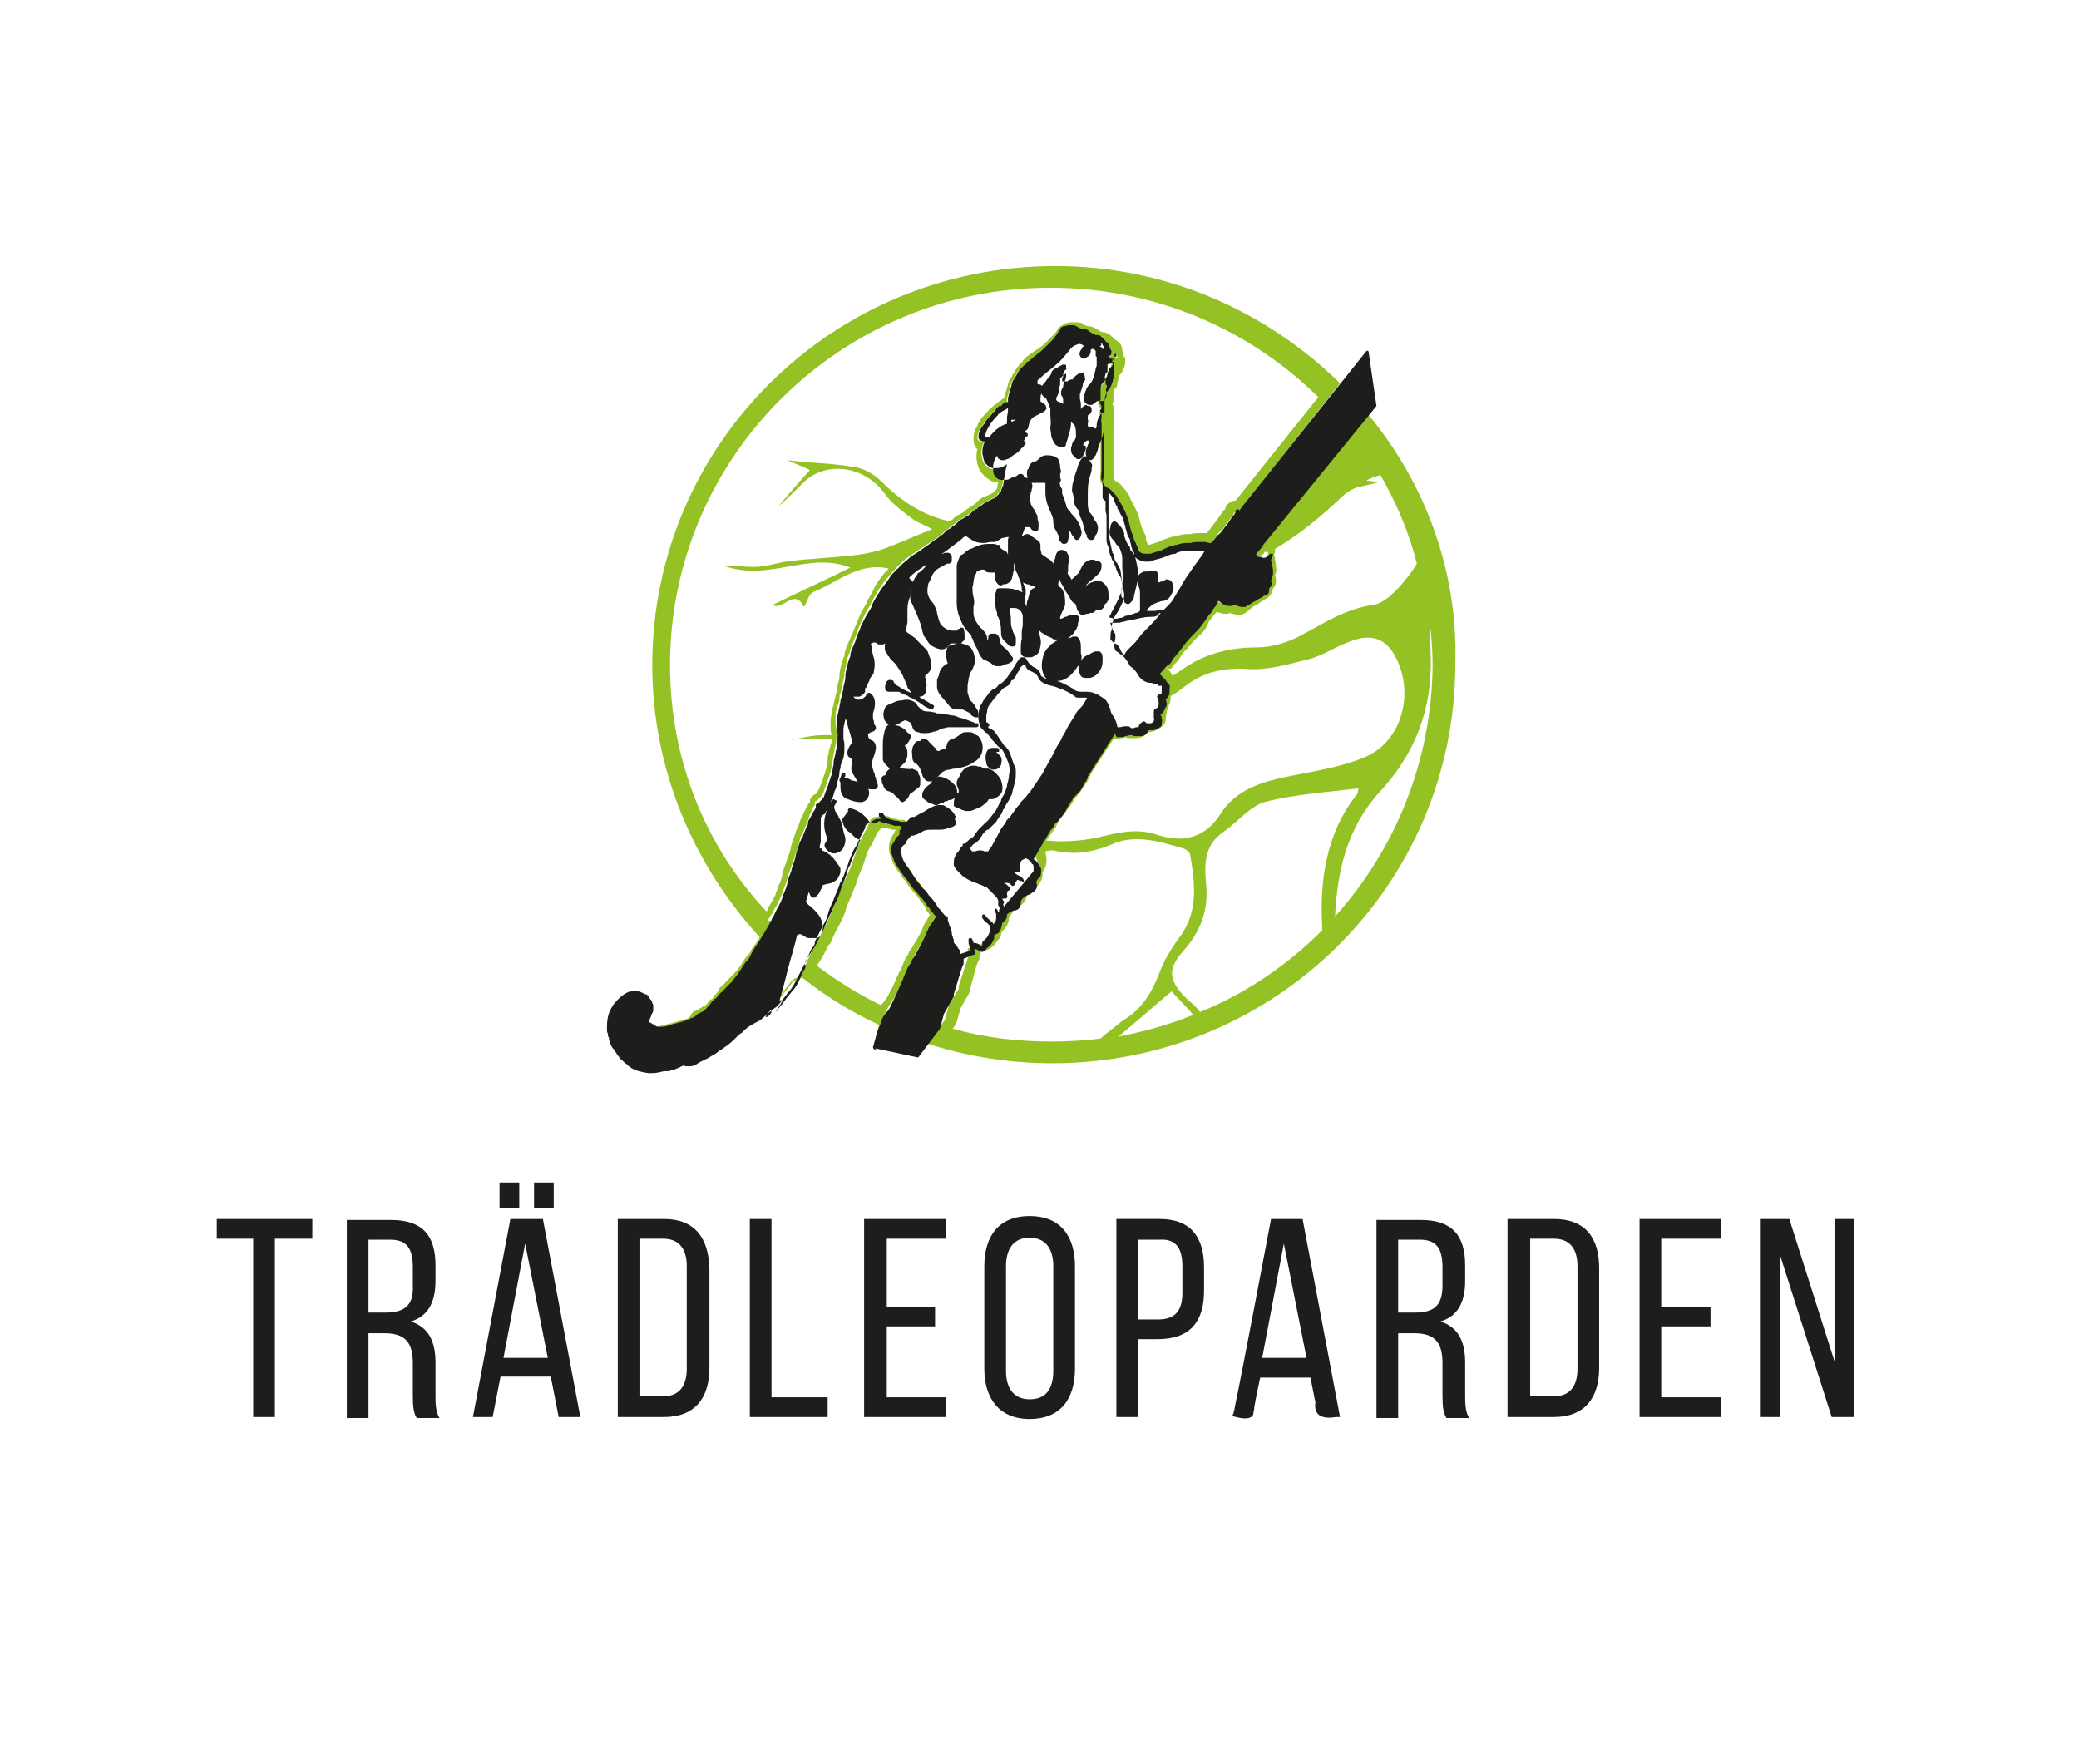
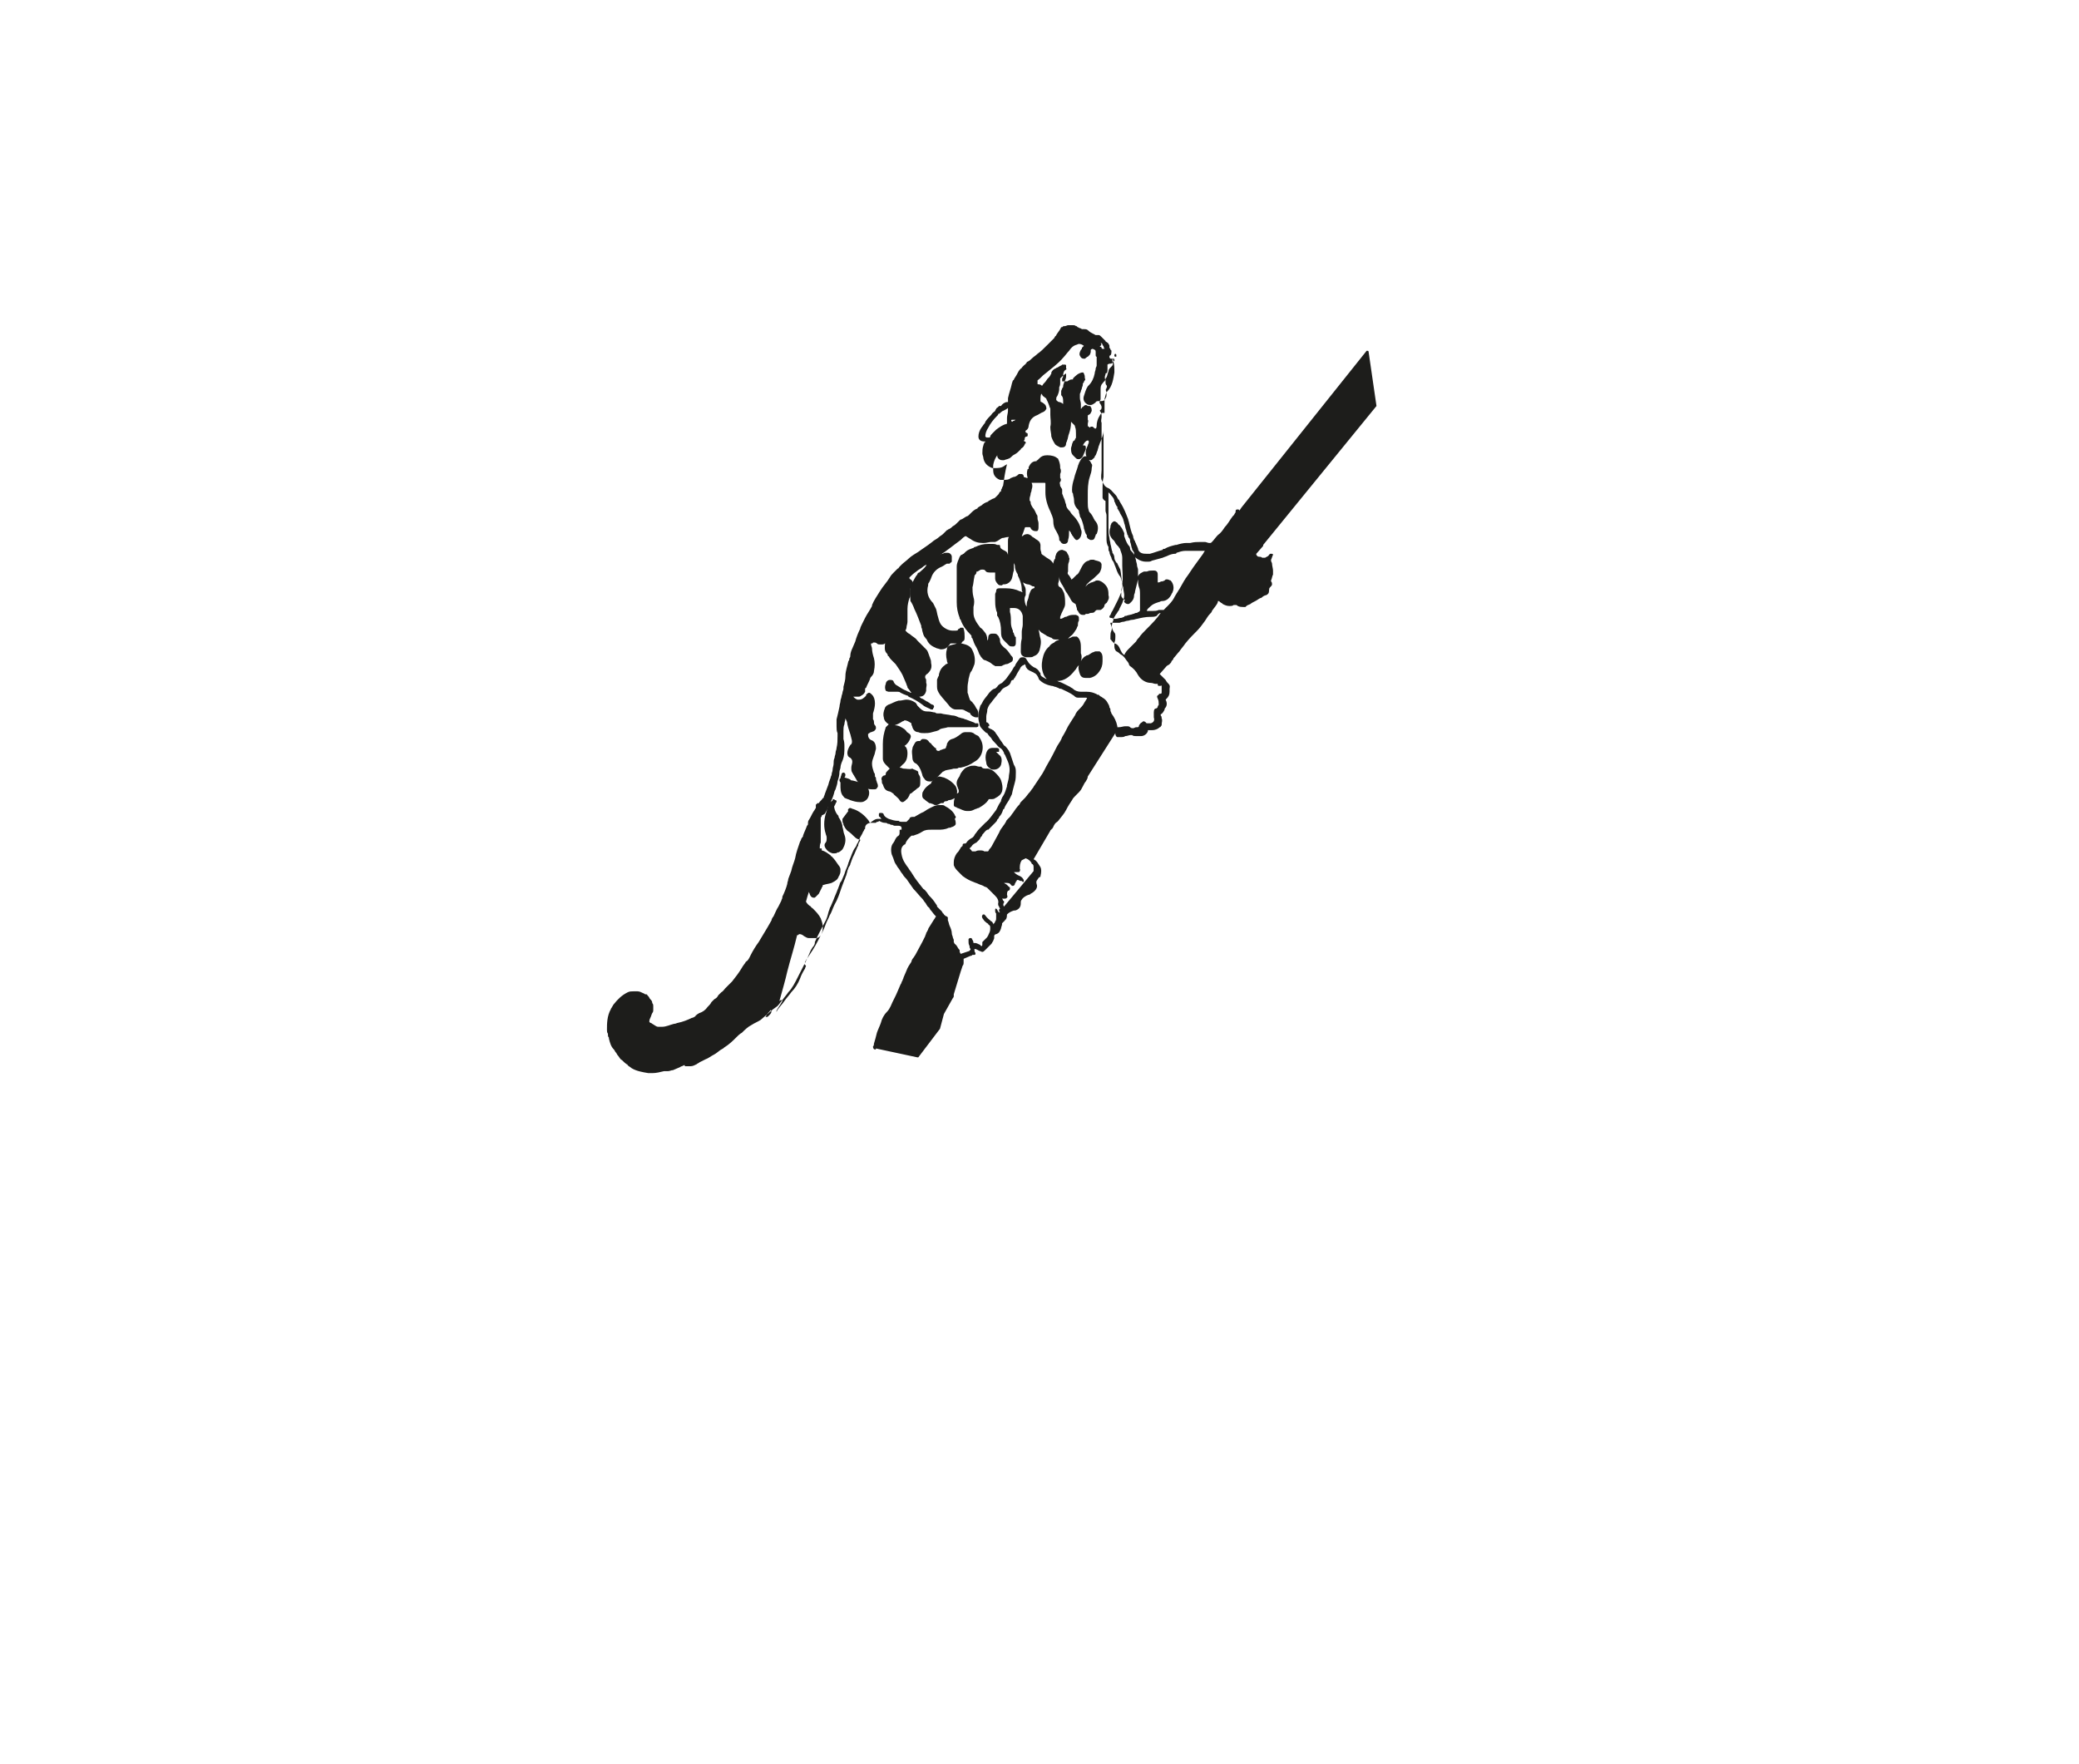
<svg xmlns="http://www.w3.org/2000/svg" xmlns:xlink="http://www.w3.org/1999/xlink" id="Lager_1" x="0" y="0" viewBox="0 0 211 179" style="enable-background:new 0 0 211 179" xml:space="preserve">
  <style>.st1{fill:#1d1d1b}</style>
  <defs>
-     <path id="SVGID_1_" d="M0 0h211v179H0z" />
-   </defs>
+     </defs>
  <clipPath id="SVGID_00000014615598520710988390000005456011050232058022_">
    <use xlink:href="#SVGID_1_" style="overflow:visible" />
  </clipPath>
  <g style="clip-path:url(#SVGID_00000014615598520710988390000005456011050232058022_)">
    <image style="overflow:visible" width="422" height="358" transform="scale(.5)" />
  </g>
  <path d="M4 0h203v165c0 3.3-2.7 6-6 6H10c-3.3 0-6-2.7-6-6V0z" style="fill:#fff" />
-   <path class="st1" d="M22 125.7h3.7v18.1h2.2v-18.1h3.8v-2H22zm17.1 7.5h-1.7v-7.4h2.2c1.7 0 2.3.9 2.3 2.8v1.9c.1 2.1-1 2.7-2.8 2.7zm5.1 5.1c0-2.2-.7-3.6-2.5-4.2 1.7-.5 2.5-1.9 2.5-4.1v-1.6c0-3-1.3-4.6-4.5-4.6h-4.5v20.1h2.2v-8.6H39c1.9 0 2.9.7 2.9 3v3.2c0 1.4.1 1.9.4 2.4h2.3c-.4-.7-.4-1.5-.4-2.4v-3.2zm6.9-.5 2.2-11.6 2.3 11.6h-4.5zm.7-14.1L48 143.8h2l.8-4.1h5.1l.8 4.1h2.2l-3.8-20.1h-3.3zm2.4-3.7h2v2.6h-2zm-3.5 0h2v2.6h-2zm19 18.9c0 1.8-.8 2.8-2.4 2.8h-2.4v-16h2.4c1.6 0 2.4 1 2.4 2.8v10.4zm-2.3-15.2h-4.7v20.1h4.7c3.1 0 4.6-1.9 4.6-5v-10.1c-.1-3.1-1.5-5-4.6-5zm10.9 0h-2.2v20.1H84v-2h-5.7zm9.4 20.1H96v-2h-6v-7.2h4.9v-2H90v-6.9h6v-2h-8.3zm19.2-4.7c0 1.8-.7 2.9-2.4 2.9-1.6 0-2.4-1.1-2.4-2.9v-10.6c0-1.8.8-2.9 2.4-2.9 1.6 0 2.4 1.1 2.4 2.9v10.6zm2.2-.2v-10.4c0-3.1-1.5-5.1-4.6-5.1s-4.6 2-4.6 5.1v10.4c0 3 1.5 5.1 4.6 5.1 3.1 0 4.6-2 4.6-5.1zm10.9-10.4v2.7c0 1.9-.8 2.7-2.5 2.7h-2v-8.1h2.2c1.6-.1 2.3.8 2.3 2.7zm-6.7-4.8v20.1h2.2v-7.9h2c3.2 0 4.7-1.7 4.7-4.9v-2.4c0-3-1.3-4.9-4.5-4.9h-4.4zm14.8 14.1 2.2-11.6 2.3 11.6h-4.5zm7.5 6h.4l-3.8-20.1H129s-2.9 15.4-3.7 19.2c0 .2-.1.3-.1.5-.1.1-.1.3-.1.3.6.2 1.9.5 2.1-.2 0-.2.1-.4.1-.7.2-1.2.6-3 .6-3h5.1l.4 2c0 .2.1.3.1.5-.2 1.5.9 1.7 2.1 1.5zm8-10.6h-1.7v-7.4h2.2c1.7 0 2.3.9 2.3 2.8v1.9c0 2.1-1 2.7-2.8 2.7zm5.1 5.1c0-2.2-.7-3.6-2.5-4.2 1.7-.5 2.5-1.9 2.5-4.1v-1.6c0-3-1.3-4.6-4.5-4.6h-4.5v20.1h2.2v-8.6h1.6c1.9 0 2.9.7 2.9 3v3.2c0 1.4.1 1.9.4 2.4h2.3c-.4-.7-.4-1.5-.4-2.4v-3.2zm11.4.6c0 1.8-.8 2.8-2.4 2.8h-2.4v-16h2.4c1.6 0 2.4 1 2.4 2.8v10.4zm-2.4-15.2H153v20.1h4.7c3.1 0 4.6-1.9 4.6-5v-10.1c0-3.1-1.4-5-4.6-5zm8.7 20.1h8.3v-2h-6.1v-7.2h5v-2h-5v-6.9h6.1v-2h-8.3zm19.8-20.1v14.5l-4.6-14.5h-2.9v20.1h2v-16.3l5.2 16.3h2.3v-20.1z" />
-   <path d="M135.5 93c.2-4.7 1.3-9.1 4.5-12.6 3.6-3.9 5.4-8.4 5.2-13.9 0-.9-.1-1.8 0-2.7.1 1.2.2 2.5.2 3.7-.1 9.8-3.8 18.7-9.9 25.5zm-13.7 9.7c-.3-.4-.7-.8-1.2-1.2-2-1.9-2.2-3.1-.5-5 1.8-2 2.6-4.3 2.3-6.9-.2-2.1-.1-3.9 1.8-5.2 1.4-1 2.6-2.5 4.1-3 3.1-.8 6.3-1 9.6-1.4-.1.2-.1.4-.1.5-3.2 4-3.9 8.8-3.6 13.8v.1c-3.5 3.5-7.7 6.4-12.4 8.3zm-8.3 2.5c1.7-1.4 3.5-3 5.4-4.6.6.7 1.5 1.5 2.2 2.4-2.5 1-5 1.7-7.6 2.2zm-1.8.2c-1.7.2-3.3.3-5 .3-3.4 0-6.8-.4-10-1.3l.2-.3c.1-.1.1-.2.2-.4l.4-1.4.8-1.4c.1-.2.2-.4.2-.6v-.1l.6-2.2.2-.5c.1-.1.1-.2.1-.3.1-.2.1-.4.1-.5l.2-.2c.3 0 .6-.1 1-.4.2-.2.4-.4.6-.7.2-.2.3-.5.3-.6 0-.1.1-.2.1-.3.4-.3.6-.7.7-1.2v-.2c.1-.2.2-.3.3-.4.1-.2.2-.4.2-.6h.1c.2 0 .5-.1.8-.4.4-.4.4-.8.5-1.1 0 0 .1 0 .1-.1.1 0 .1 0 .2-.1.8-.4 1.3-1.1 1.2-1.9.1-.1.2-.3.3-.5.2-.7.1-1.1 0-1.5v-.1c.3-.1.5-.1.8-.1 2.1.5 4 .2 5.9-.6 2.4-1.1 4.9-.3 7.3.4.3.1.7.4.7.7.5 2.9.8 5.7-1 8.2-.9 1.2-1.7 2.5-2.2 3.9-.8 2-1.8 3.6-3.7 4.7-.8.7-1.6 1.2-2.2 1.8zM107.1 84c0-.1 0-.1 0 0 .1-.1.1-.1.1-.2s.1-.1.1-.2c.1-.2.2-.3.3-.5l.1-.1.9-1.2.6-.9c.1-.1.2-.2.3-.4.1-.1.2-.2.3-.4.2-.2.3-.5.5-.7l.3-.6c.1-.1.1-.3.2-.4L113 75h.2c.2 0 .4 0 .6-.1.1 0 .3 0 .4-.1.2.1.4.1.6.1h.5c.5 0 .9-.2 1.2-.6.5 0 .9-.2 1.2-.4.3-.2.6-.5.6-.8V73c0-.2.1-.5.1-.8.1-.2.2-.4.2-.5v-.1c.2-.3.2-.6.2-.9 0 0 0-.1.1-.1.5-.3.9-.6 1.3-.9 1.9-1.5 4-2 6.6-1.8 2 .1 4-.5 6-1 1.6-.4 2.9-1.4 4.5-1.9 1.4-.5 2.9-.5 4 1.1 2.4 3.7 1.2 9-2.7 10.7-2.3 1-4.9 1.4-7.4 1.9-3 .6-5.7 1.3-7.4 4-1.5 2.3-3.7 2.9-6.4 2-1.8-.6-3.5-.3-5.2.1-1.9.5-4 .7-6 .5l.9-1.3zM119 67.7s.1-.1.1-.2l.3-.3c.2-.2.4-.5.5-.7.2-.3.4-.5.7-.8.3-.4.7-.8 1.1-1.2.4-.3.7-.7.9-1.2.1-.3.3-.5.4-.6.1-.1.1-.2.2-.3l.3-.3c.3.1.6.2.9.2.1 0 .3 0 .4-.1.3.1.7.2.9.2h.1c.2 0 .4-.1.6-.2 0 0 .1 0 .1-.1.2-.1.3-.2.5-.4.1-.1.2-.1.3-.2.2-.1.4-.2.5-.3.1-.1.2-.1.3-.2.1-.1.2-.1.3-.2.5-.2.7-.6.8-1.1.2-.2.3-.4.3-.7 0-.2 0-.4-.1-.6 0-.1.1-.2.1-.3 0-.2.1-.3 0-.5v-.2c0-.2-.1-.5-.1-.7 0-.1 0-.2-.1-.3 0-.2.1-.3.1-.4v-.3c2.4-1.4 4.6-3.2 6.7-5.2.4-.4 1-.8 1.5-1 .8-.2 1.7-.4 2.5-.6-.4 0-.9-.1-1.3-.1-.3 0 .3-.3 1.3-.6 1.6 2.8 2.9 5.8 3.7 9-.6 1-1.4 2-2.3 2.9-.6.6-1.4 1.2-2.2 1.3-2.8.4-5 1.9-7.3 3.1-1.3.7-2.9 1.2-4.5 1.2-2.8 0-5.4.7-7.6 2.3l-.9.6c-.1-.3-.3-.5-.4-.6l-.3-.3c.4.3.5.2.7 0zM84 96.1c0-.1.1-.2.2-.3.1-.1.2-.3.3-.5v-.1c.3-.7.7-1.3 1-2 .2-.4.3-.7.4-1.1.1-.2.1-.3.2-.5s.2-.4.3-.7c.1-.3.3-.7.4-1 .1-.2.1-.3.2-.5 0-.1.1-.3.1-.4.1-.2.2-.5.3-.7.1-.3.3-.7.4-1.1 0-.1.1-.2.1-.3.1-.4.3-.8.5-1.1.1-.1.2-.3.2-.4.1-.1.1-.2.2-.4s.2-.5.4-.7l.1-.1c.1-.1.1-.1.1-.2h.5c.1 0 .2.1.3.1.2 0 .3.1.4.1h.3c0 .1-.1.1-.1.2s-.1.1-.1.2c-.4.6-.6 1.3-.4 2l.3.9c.1.2.2.4.4.7.2.3.4.5.5.7.1.2.2.3.4.5.2.4.5.7.8 1.1.3.3.5.6.8 1 .1.1.2.3.3.4 0 0 .1.1.1.2 0 0 0 .1.1.1v.1c0 .1.1.2.2.3.1.1.1.2.2.2-.1.2-.2.3-.3.5-.1.2-.2.3-.3.5 0 .1-.1.1-.1.2s-.1.2-.1.3l-.3.6c-.2.4-.5.8-.7 1.2l-.2.3c-.1.1-.2.3-.2.4-.2.3-.4.6-.5.9-.1.3-.2.5-.3.7 0 .1-.1.2-.1.2-.1.1-.1.3-.2.4-.1.2-.2.5-.3.7-.2.5-.5.9-.7 1.4-.1.2-.2.3-.3.4-.1.2-.2.3-.4.5-2.3-1.1-4.5-2.5-6.5-4 .5-.7.8-1.3 1.1-1.9zM68 67.5c0-21.1 17.3-38.3 38.6-38.3 10.6 0 20.2 4.2 27.2 11.1l-8.4 10.5c-.4 0-.8.3-1 .6v.1c0 .1-.1.2-.1.2l-.1.1c-.3.4-.5.7-.8 1.1-.2.3-.4.5-.6.8-.1.1-.2.3-.3.4h-.6c-.4 0-.7 0-1.1.1h-.3c-.3 0-.7.1-1.2.2s-1 .3-1.3.4c-.1 0-.1 0-.1.1-.4.1-.9.3-1.3.4h-.1c0-.1-.1-.2-.1-.3-.1-.1-.1-.3-.1-.4v-.1c0-.1-.1-.3-.2-.5-.2-.3-.3-.7-.4-1.1 0-.1-.1-.3-.1-.4-.2-.6-.5-1.2-.9-1.9v-.1c0-.1-.1-.1-.1-.2 0 0 0-.1-.1-.1-.1-.2-.2-.4-.4-.6-.2-.3-.5-.6-.9-.8l-.1-.1-.1-.1v-5c.1-.2.1-.5 0-.7v-.1c.1-.3.1-.5 0-.8 0-.2.1-.4 0-.6v-.1c0-.1 0-.2-.1-.3 0-.1.1-.2.1-.3v-1c.1-.1.1-.2.2-.3.1-.1.2-.2.2-.5v-.1c.1-.2.1-.4.2-.7.2-.2.4-.5.4-.7.2-.2.2-.6.2-.9 0-.2-.1-.3-.2-.4v-.2c0-.1-.1-.3-.1-.3 0-.1 0-.4-.2-.7-.2-.2-.4-.4-.5-.4l-.3-.3c-.4-.4-.8-.5-1-.5h-.1c-.2-.1-.3-.2-.5-.3-.3-.2-.6-.3-.9-.3-.1 0-.2-.1-.3-.1 0 0-.1 0-.1-.1-.1-.1-.4-.2-.8-.2h-.6c-.1 0-.3.1-.4.1-.1 0-.1 0-.2.1-.2.1-.4.2-.6.4l-.1.2c-.1.2-.3.4-.4.5l-.1.1-.1.1-.5.5c-.4.4-.7.6-1 .8-.2.1-.4.3-.6.4-.1.1-.3.2-.4.3l-.3.3-.1.1v.1c-.2.1-.3.3-.4.4l-.1.1c-.2.3-.4.6-.5.8-.1.1-.1.3-.2.3-.1.2-.2.3-.2.4l-.1.3c-.1.5-.3.9-.4 1.4-.2.1-.3.2-.4.3-.1 0-.2.1-.3.2 0 0-.1 0-.1.1-.1.1-.2.1-.3.2l-.2.2c-.2.1-.3.3-.4.4-.2.2-.5.5-.7.8 0 .1-.1.2-.1.2-.1.1-.2.3-.2.4-.3.4-.4.9-.4 1.4 0 .4.1.7.4 1-.1.3-.1.6-.1.9 0 .2.1.4.1.6.2.8.7 1.3 1.4 1.7.2.1.4.1.6.1h.1c0 .2-.1.4-.1.6 0 .1 0 .1-.1.2l-.3.3c-.2.1-.3.2-.4.2-.1 0-.1.1-.2.1-.4.1-.7.3-.9.5-.1.1-.2.1-.2.2l-.1.1-.9.6-.1.1c-.1 0-.1.1-.1.1-.2.1-.3.2-.5.3-.1 0-.2.1-.2.1-.1.1-.2.1-.3.2 0 0-.1 0-.1.1-.1.1-.2.2-.4.3-2.5-.5-4.8-1.9-6.9-4-.7-.7-1.8-1.4-2.8-1.5-2.2-.4-4.4-.4-6.8-.7.9.4 1.5.6 2.3 1C81 49 80 50.2 79 51.4c.8-.7 1.6-1.5 2.4-2.3 2.3-2.4 6.3-1.9 8.4 1 .7 1 1.7 1.7 2.6 2.4.6.5 1.3.7 2.2 1.2-2 .8-3.5 1.5-5.2 2.1-1 .3-2.1.5-3.2.6-1.9.2-3.9.3-5.8.5-1.1.1-2.2.5-3.3.6-1.1.1-2.2-.1-3.7-.1 4.7 1.7 8.6-1.5 12.9.2-2.6 1.3-5.3 2.5-7.9 3.8 1.1.6 2.2-1.8 3.2.2.3-.5.5-1.3.9-1.5 2.5-1 4.7-3.1 7.7-2.4-.1.1-.2.3-.4.4-.4.5-.7.9-1 1.4-.2.5-.5 1-.8 1.5v.1c-.2.4-.5.8-.7 1.3-.1.2-.2.5-.3.7-.1.2-.1.3-.2.5-.2.5-.4.9-.6 1.4-.1.2-.2.5-.3.7-.1.3-.2.6-.2.8 0 .1 0 .2-.1.2 0 .1 0 .2-.1.3-.1.5-.3 1-.3 1.6 0 .3-.1.6-.2 1v.2c0 .1-.1.2-.1.4 0 .1-.1.3-.1.4 0 .2-.1.3-.1.4 0 .2-.1.3-.1.5-.2.6-.2 1-.3 1.5v.8c0 .3 0 .5.1.7v.1h-.8c-1.2 0-2.3.3-3.4.5 1.4-.2 2.8-.2 4.2-.1 0 .2 0 .4-.1.6 0 .1-.1.3-.1.4-.1.2-.1.4-.1.5-.1.2-.1.4-.1.7 0 .2-.1.4-.1.6 0 .1-.1.3-.1.4 0 .1-.1.2-.1.3 0 .1-.1.2-.1.3-.1.2-.1.4-.2.6-.1.2-.2.5-.3.7 0 .1-.1.1-.1.2-.1.1-.2.2-.2.3h-.1c-.3.2-.5.4-.5.7v.1s0 .1-.1.1c-.2.3-.3.6-.5.9-.1.2-.1.3-.2.5 0 .1 0 .1-.1.1l-.3.9v.1s0 .1-.1.1c-.1.1-.1.3-.2.5-.2.6-.4 1.1-.5 1.7-.1.4-.3.8-.4 1.2-.1.3-.2.5-.3.8-.1.2-.1.3-.1.5-.1.4-.2.8-.4 1.1-.1.1-.1.2-.1.3 0 .1-.1.2-.1.3-.1.2-.1.4-.2.5-.2.3-.3.6-.5.9-.1.1-.2.3-.2.4 0 .1-.1.2-.1.2-6.2-6.6-9.8-15.4-9.8-25zm45.4-31.3c0 .1-.1.1-.1.1s-.1 0-.1-.1V36h.1s.1.1.1.2c0-.1 0 0 0 0zm25.5 5.9-11.2 13v.1l-.7.8v.1c0 .1.1.2.3.2.1 0 .2.1.3.1h.3c.2-.1.3-.1.4-.3 0-.1.1-.1.1-.1h.2c.1 0 .1.1.1.1 0 .2-.1.4-.2.5v.1c.1.1.1.2.1.3 0 .2.1.5.1.7v.4c0 .2-.1.4-.2.6v.1c.1.1.1.2.1.3 0 .1-.1.2-.2.3-.1.1-.1.2-.1.3 0 .2 0 .4-.2.5-.1.1-.3.1-.4.2-.1 0-.1.1-.2.1-.1.1-.3.2-.5.3-.2.1-.3.2-.5.3-.1.1-.2.2-.4.2l-.1.1h-.1c-.3 0-.6 0-.8-.2h-.3c-.1.1-.3.1-.4.1-.3 0-.5-.1-.7-.2l-.1-.1c-.1 0-.1-.1-.2-.1s-.1 0-.2-.1v.1l-.6.9c-.1.1-.2.2-.2.3-.1.2-.3.4-.5.7-.2.4-.5.7-.8 1-.4.4-.8.8-1.2 1.3-.2.3-.4.5-.6.8-.2.2-.4.5-.6.7-.1.1-.2.2-.2.3-.1.1-.2.2-.2.3-.1.1-.2.2-.3.2l-.6.8c.2.2.4.4.6.5.1.1.2.2.3.4.2.2.1.4.1.5v.3c0 .3 0 .5-.3.7l-.1.1c.1.2.2.5 0 .8 0 .1 0 .1-.1.2-.1.2-.1.4-.4.5v.1c0 .1 0 .2.1.3.1.2 0 .4 0 .6v.1c0 .1-.1.2-.2.2-.2.1-.5.2-.8.2h-.4v.1c-.1.3-.3.5-.7.5h-.5c-.2 0-.3 0-.4-.1h-.2c-.2 0-.3.1-.5.1s-.4 0-.5.1h-.3c-.1 0-.2-.2-.2-.3V74l-2.8 4.3c-.1.2-.2.3-.2.5-.1.2-.2.4-.3.5-.1.2-.2.4-.4.6l-.3.3c-.1.1-.2.3-.4.4-.2.3-.4.6-.6 1-.2.4-.5.8-.8 1.1l-.1.1c-.1.2-.3.4-.4.5 0 .1-.1.1-.1.2 0 0 0 .1-.1.1 0 0 0 .1-.1.1l-1.7 2.9c.4.1.6.5.7.8.1.2.1.5 0 .9 0 .1-.1.1-.1.1l-.1.1-.2.3v.3c.2.4-.2.8-.6 1 0 0-.1 0-.2.1-.3.1-.6.2-.7.5 0 .1 0 .2-.1.3 0 .2 0 .4-.2.5-.1.1-.3.2-.4.2h-.1c-.3.1-.5.3-.7.4.1.2.1.4-.1.5 0 0 0 .1-.1.1-.1.1-.1.2-.3.3v.1c0 .1-.1.3-.1.4 0 .3-.2.5-.5.6-.1 0-.1.1-.2.2v.2c0 .1-.1.2-.1.3 0 .1-.1.2-.2.3l-.6.6c-.1.1-.2.2-.3.2-.1 0-.2 0-.3-.1-.2-.1-.3-.1-.5-.2v.1c0 .1 0 .2.1.3v.1s0 .1-.1.1h-.2c-.1 0-.1 0-.2.1l.1.4v.3c0 .1-.1.2-.1.3l-.2.6-.7 2.2v.2c0 .1 0 .1-.1.2l-.9 1.5-.4 1.5-1.7 2.2-.8.3c-1.6-.5-2.4-.2-3.9-.9-.1.2 0-.7 0-1.2v-.1l.3-.9c.2-.4.4-.8.6-1.1.1-.2.2-.3.4-.6.3-.5.5-1 .7-1.4.1-.2.2-.5.3-.7.1-.1.1-.3.2-.4 0-.1.1-.2.1-.3.1-.2.2-.5.3-.7.2-.3.3-.6.5-.9.1-.1.2-.3.2-.4l.2-.3c.2-.4.5-.8.7-1.2l.3-.6c0-.1.1-.2.1-.3 0-.1.1-.1.1-.2.1-.1.1-.3.2-.4.2-.3.3-.5.5-.8.1-.1.1-.2.2-.3l-.1-.1c-.2-.2-.3-.4-.5-.6-.1-.1-.1-.1-.1-.2 0 0 0-.1-.1-.1 0 0 0-.1-.1-.1-.1-.1-.1-.2-.2-.3-.1-.1-.2-.3-.3-.4-.3-.3-.5-.7-.8-1-.3-.3-.5-.6-.7-1-.1-.2-.3-.4-.4-.5-.2-.2-.3-.5-.5-.7-.1-.2-.2-.3-.3-.5-.1-.3-.2-.5-.3-.7-.1-.5-.1-.9.2-1.2 0-.1.1-.1.1-.2.1-.2.2-.3.4-.5.1-.1.1-.2.1-.3v-.2c0-.1.1-.1.1-.1h.1v-.2c-.1-.1-.2-.2-.3-.2h-.4c-.1 0-.2 0-.3-.1h-.1c-.1 0-.2 0-.3-.1-.1 0-.2 0-.3-.1-.2-.1-.4-.1-.6-.2 0 0 0 .1-.1.1h-.1c-.1 0-.1 0-.2.1h-.4c-.3 0-.6.2-.6.5v.1l-.1.1c-.1.1-.1.1-.1.2-.1.3-.3.5-.4.8-.1.1-.1.2-.2.4-.1.1-.1.2-.2.4-.2.4-.4.8-.5 1.3 0 .1-.1.2-.1.3-.1.4-.3.7-.4 1.1-.1.2-.2.5-.3.7-.1.1-.1.3-.2.4-.1.1-.1.3-.2.4-.1.3-.3.7-.4 1-.1.2-.2.4-.3.7-.1.2-.1.4-.2.5-.1.3-.3.7-.4 1-.3.7-.6 1.4-1 2v.1c-.1.1-.1.3-.2.4-.1.1-.1.2-.2.3-.5.9-.9 1.8-1.3 2.6-.1.3-.3.5-.4.8h.1c-.3.2-.8.3-1 .6-.2.3-.5.6-.7.9-.2.3-.5.6-.7.9 0 .1-.1.1-.1.2v-.1h-.1c-.1.1-.1.2-.2.3l-.1.1h.1c-.1.2-.3.3-.4.5 0 .1-.1.1-.1.1h-.1c0-.1.1-.1.1-.2l.2-.2c-.3.2-.6.4-1 .5h-.1c-.1 0-.1.1-.2.1.3-.2 0 0-.1 0-.1.1-.3.2-.4.3l-.2.2c-.1.1-.3.2-.5.3h-.5c-.1.1-.2.1-.3.1h-.3c-.2 0-.5-.1-.7-.2-.1-.1-.2-.1-.3-.2-.1-.1-.2-.3-.3-.4-.1-.2-.1-.3-.1-.5s0-.3.1-.5c0-.1.1-.2.2-.3.1-.1.2-.3.4-.3.1 0 .2-.1.2-.1.1-.1.1-.2.2-.3.2-.2.4-.3.6-.3h.3c-.1-.5.2-1 .6-1.3-.2.1 0-.1.1-.2l.2-.3c.2-.2.3-.5.5-.7-.1-.1-.1-.3-.1-.4v-.4l.1-.3c.1-.1.1-.2.2-.3.1-.1.2-.1.3-.2.1 0 .3-.1.3-.1.2-.1.5-.1.7 0h.1c0-.1-.1-.1-.1-.2-.1-.2-.1-.3 0-.5v-.2c0-.1-.1-.2-.1-.2-.1-.2-.1-.3-.1-.5 0-.1 0-.3.1-.4 0-.1 0-.1.1-.2 0-.1 0-.1.1-.2v-.1c.1-.1.2-.3.3-.4-.3 0-.5 0-.7.2 0 0 0-.1.1-.1.1-.2.2-.5.4-.7.1-.1.2-.3.2-.4.2-.3.4-.6.5-.9l.3-.6c0-.1.1-.2.1-.3v-.1c.2-.4.4-.9.5-1.3 0-.1.1-.3.1-.4.1-.3.2-.5.3-.8.1-.4.3-.8.4-1.2.2-.6.4-1.1.5-1.7 0-.1.1-.3.2-.4 0-.1 0-.1.1-.2.1-.3.3-.7.4-1 0-.1 0-.1.1-.2 0-.1.1-.3.1-.4.1-.3.3-.6.4-.9 0-.1.1-.2.2-.3v-.3s0-.1.1-.1c0 0 .1 0 .1-.1h.1c.1-.2.3-.3.4-.5l.1-.1c0-.1.1-.2.1-.3.1-.3.2-.5.3-.8.1-.2.1-.4.2-.6 0-.1.1-.2.1-.3 0-.1.1-.2.1-.3 0-.2.1-.3.1-.5s.1-.4.1-.6c0-.2.1-.4.1-.6 0-.2.1-.3.1-.5s.1-.3.1-.5c.1-.4.1-.8.1-1.2v-.3c0-.2-.1-.4-.1-.7v-.7c0-.4.1-.8.3-1.3.1-.2.1-.4.1-.6 0-.1 0-.3.1-.4 0-.1.1-.3.1-.4 0-.1.1-.3.1-.4v-.2c.1-.4.2-.7.2-1.1.1-.5.2-1 .3-1.4 0-.1 0-.2.1-.3 0-.1 0-.2.1-.3.1-.2.1-.5.2-.7.1-.2.2-.5.3-.7.2-.4.3-.9.5-1.3.1-.2.2-.4.2-.5l.3-.6c.2-.4.5-.9.7-1.2v-.1c.3-.5.5-.9.8-1.4.3-.4.6-.9 1-1.3.1-.2.3-.3.4-.5.1-.1.2-.1.2-.2l.2-.2c.1-.1.1-.2.2-.2l.2-.2c.2-.2.4-.4.7-.6.4-.3.7-.5 1-.7.5-.3.9-.6 1.4-.9.2-.2.5-.3.7-.5.1-.1.3-.2.4-.3l.3-.3.1-.1c.1 0 .1-.1.2-.1.1-.1.2-.2.4-.3.1-.1.2-.2.4-.3l.2-.2s0-.1.1-.1.2-.1.2-.1c.2-.1.3-.2.5-.3.1-.1.2-.1.3-.2l.1-.1c.2-.2.5-.4.7-.5.1 0 .2-.1.2-.2.1 0 .1-.1.2-.1.2-.2.5-.3.7-.4 0 0 .1 0 .1-.1.1 0 .1-.1.2-.1.1-.1.2-.1.4-.2s.3-.2.3-.3c.1-.1.1-.2.2-.2l.1-.1v-.1c.1-.1.1-.3.2-.4.1-.7.2-1.4.4-2.2-.1.1-.2.1-.3.2-.3.2-.7.2-1 .2h-.2c-.5-.2-.8-.6-.9-1 0-.2-.1-.4-.1-.5 0-.2 0-.5.1-.8 0-.1.1-.2.1-.3 0 0 0-.1.1-.1h-.1c-.3 0-.6-.2-.6-.5s.1-.6.3-.9c.1-.1.2-.3.3-.4 0-.1.1-.2.1-.2.2-.3.4-.5.6-.7.1-.2.2-.3.4-.4 0-.1 0-.1.1-.2l.2-.2.1-.1h.2c.1-.2.4-.4.6-.4h.1v-.4c.1-.5.3-1 .4-1.5l.1-.3s0-.1.1-.1c.1-.1.2-.3.3-.5.1-.2.2-.4.4-.6 0 0 0-.1.1-.1l.3-.3.1-.1.1-.1.1-.1c.1-.1.2-.2.4-.3.2-.1.4-.3.6-.5.3-.2.6-.5 1-.9l.6-.6.1-.1.1-.1s0-.1.1-.1c.1-.2.3-.4.4-.6l.1-.2h.1c.1 0 .1 0 .2-.1.2 0 .3-.1.4-.1h.5c.1 0 .2.1.3.1h.1s.1 0 .1.1c.1.1.3.1.4.2h.2c.2 0 .3 0 .4.1.2.1.4.2.6.4.1 0 .1.1.2.1h.3c.1 0 .2.1.3.2.1.2.3.3.4.4 0 0 .1 0 .1.1.1 0 .1.1.2.2s.1.2.1.3v.1c0 .1 0 .1.1.2 0 .1.1.1.1.2.1.2-.1.3-.2.4v.2c0 .1 0 .1.1.1h.3s.1 0 .1.1v.1s0 .1-.1.1-.1.1-.1.1c0 .1 0 .3-.1.4-.2.2-.3.3-.3.5s-.1.4-.2.6c0 .1 0 .1-.1.2 0 .1-.1.1-.1.2-.1.1-.1.2-.2.2-.2.2-.2.4-.2.7v.9c0 .1 0 .2-.1.2-.1.1-.1.1 0 .2s.1.3.2.4v.1c0 .1 0 .2-.1.2-.1.1-.1.1 0 .2.1.2.1.3.1.5-.1.2-.1.4 0 .6v4.7c0 .3-.1.7 0 1 0 .1.1.3.2.4.1.2.2.3.4.4.3.2.5.4.7.6.1.1.2.3.3.4 0 .1.1.1.1.2 0 0 0 .1.1.1 0 .1.1.1.1.2.4.6.6 1.2.8 1.7 0 .1.1.3.1.4.1.4.2.9.4 1.3.1.1.1.2.1.4 0 .1 0 .1.1.2s.1.3.2.4c0 .1.1.2.1.3.1.2.2.3.3.4.2 0 .4.1.5.1h.3c.4-.1.9-.3 1.3-.4 0 0 .1 0 .1-.1h.1c.3-.1.7-.3 1.1-.3h.1c.3-.1.7-.2 1-.2h.4c.3 0 .6-.1 1-.1h.5c.1 0 .2 0 .4.1h.1c.1 0 .1 0 .2-.1.2-.2.4-.5.6-.7.2-.3.4-.6.7-.8.3-.4.5-.7.8-1.1l.1-.1c.1-.1.1-.2.2-.3v-.1c.1-.1.2-.1.2-.1h.1s.1 0 .1.1l.2-.3L136 38.9c-7.4-7.3-17.6-11.9-28.9-11.9-22.6 0-40.9 18.1-40.9 40.5 0 10.6 4.2 20.3 10.9 27.6-.2.4-.5.8-.8 1.2l-.1.2c-.1.2-.2.4-.4.5-.1.2-.3.4-.4.6-.3.5-.6.9-1 1.3l-.2.2-.2.2-.3.3c-.1.1-.2.3-.4.4l-.3.3c-.1.2-.1.4-.3.5 0 0-.1.3-.2.1v.1c-.1.1-.1.1-.1.2-.1.2-.2.2-.4.3-.2.3-.3.5-.6.6-.1 0-.1 0-.1.1l-.2.1-.2.1c-.1.1-.3.2-.4.2-.4.2-.4.7-.8.8-.1 0-1.7.5-1.8.5 0 0-5.2 1.2-5 1.6.1.1.1.2.2.3.1.1.1.2.2.3.1.1.2.2.3.4.2.1.3.3.6.5 0 0 .1 0 .1.1.1.1.3.2.4.3.5.3 1.1.4 1.7.5h.4c.4 0 .8-.1 1.1-.2h.4c.2 0 .3-.1.5-.1.2-.1.5-.2.7-.3.1-.1.3-.1.4-.2h.1v.1h.6c.2 0 .4-.1.6-.2.1-.1.2-.1.3-.2l.6-.3c.3-.1.5-.3.8-.5.2-.1.4-.3.7-.5.1 0 .1-.1.2-.1l.1-.1c.5-.3.9-.7 1.3-1.1.1-.1.3-.3.5-.4.3-.3.6-.6 1-.8.3-.2.6-.3.9-.5.6-.5 1.1-.9 1.7-1.4.2-.2.3-.4.5-.6.2-.3.4-.5.6-.8.2-.2.7-.3 1-.5 2.4 1.9 5 3.5 7.8 4.8-.1.5-.2 1.1-.2 1.2 0 .2.1.3.2.3s.1 0 .1-.1l.2.2 4 .7.6-.4c4 1.3 8.3 2 12.7 2 22.6 0 40.9-18.1 40.9-40.5.3-9.5-3.1-18.4-8.8-25.3z" style="fill:#94c123" />
  <path class="st1" d="M97.7 65.2zm-4.9-3.4c.3.6.5 1.2.7 1.7v.1c0 .1.1.2.1.4.1.3.1.5.3.7 0 0 0 .1.1.1 0 .1.1.1.1.2.2.4.5.6 1 .8.1 0 .3.1.4.1.3 0 .6-.1.8-.4l.1-.1c0-.1.1-.1.1-.1h.6c-.2.1-.4.1-.7.2-.2.1-.3.2-.3.4-.1.3-.1.7 0 1.1 0 .2.1.3.1.3s-.1.1-.2.1l-.1.1c-.3.2-.5.5-.6.9 0 .1 0 .2-.1.3 0 .1-.1.2-.1.3v.7c0 .3.1.5.3.8.3.4.7.8 1 1.2.2.2.4.3.6.3h.6c.2 0 .3.1.5.2.1 0 .1.1.2.1s.2.1.2.2c.1.1.3.3.6.3h.1c.1 0 .1-.1.1-.1 0-.3 0-.6-.2-.8-.1-.2-.2-.4-.4-.6 0-.1-.1-.1-.1-.1-.1-.1-.2-.2-.2-.3-.1-.2-.1-.4-.2-.6v-.6c0-.3.1-.6.1-.8.1-.3.1-.6.3-.8.1-.2.2-.4.3-.7.1-.5 0-1-.2-1.4-.2-.5-.7-.6-1.1-.7h-.1c.1 0 .1-.1.2-.2.2-.1.2-.2.2-.5 0-.2 0-.5-.1-.8 0 0 0-.1-.1-.1h-.2s-.1 0-.1.1c-.1 0-.1 0-.2.1.1 0 0 .1-.2.1h-.3c-.4 0-.8-.2-1.1-.5-.2-.2-.3-.5-.4-.9-.1-.3-.1-.5-.2-.8l-.3-.6c-.5-.5-.7-1.1-.5-1.8v-.1c0-.1.1-.2.1-.2.1-.2.2-.4.3-.7.2-.4.5-.7 1-.9.2-.1.3-.2.5-.3h.3c0-.1.1-.1.1-.1l.1-.1v-.5c0-.2-.2-.4-.4-.4H96c-.1 0-.2 0-.3.1h-.1c-.2.1-.4.1-.6.2-.1 0-.3.1-.4.2l-.5.5c0 .1-.1.1-.1.2v.1c-.2.3-.5.5-.7.7-.1 0-.2.1-.2.2-.2.2-.3.5-.5.8-.1.1-.2.3-.2.5-.1.5 0 1 0 1.4.1.1.3.5.4.8zM89.6 77c0 .2.1.4.3.6l.3.3.1.1-.2.2c-.1.1-.2.2-.2.3 0 .1 0 .2-.2.2-.2.1-.3.3-.2.5v.1c0 .1 0 .2.1.3.1.3.2.6.6.7.1 0 .3.1.4.2 0 0 .1 0 .1.1.2.2.5.4.6.6 0 0 .1.2.3.2.1 0 .2-.1.2-.1s.1 0 .1-.1c.2-.1.3-.3.4-.5 0-.1.1-.2.2-.2.2-.2.4-.3.6-.5.2-.1.3-.2.3-.5V79c0-.2-.1-.3-.2-.5v-.1c0-.1-.1-.2-.2-.2-.1-.1-.3-.1-.4-.2-.3.1-.6 0-.9 0-.1 0-.2-.1-.4-.1l.3-.3c.4-.3.5-.7.5-1.2 0-.3-.1-.6-.3-.7.3-.2.5-.5.6-.8.1-.2 0-.4-.2-.5-.1-.1-.2-.1-.2-.2l-.2-.2c-.3-.2-.6-.4-1-.4.3-.1.5-.2.8-.4.1 0 .2-.1.2-.1.2 0 .4.1.7.3v.1c0 .1.1.2.1.3.1.3.3.5.6.5.2.1.4.1.6.1.2 0 .5 0 .8-.1.3-.1.6-.1.8-.3.2-.1.5-.1.8-.2h2.9s.1 0 .2-.1v-.2c0-.1-.1-.1-.1-.1H99c-.1 0-.1-.1-.2-.1-.3-.1-.5-.2-.8-.3-.1 0-.2-.1-.3-.1-.1 0-.3-.1-.4-.1-.2-.1-.4-.2-.7-.2-.4-.1-.8-.1-1.1-.2h-.3c-.1 0-.2 0-.3-.1-.2 0-.4-.1-.7-.1h-.1c-.3 0-.5-.1-.7-.3l-.3-.3c0-.1-.1-.1-.1-.2l-.1-.1c-.3-.2-.6-.3-.9-.3-.2 0-.5.1-.7.1h-.1c-.4.1-.7.3-1 .4-.1 0-.1.1-.2.1-.1.1-.2.2-.2.3-.1.2-.2.6-.1.9 0 .3.3.6.5.7l-.3.3c-.2.6-.3 1.1-.3 1.7V77z" />
  <path class="st1" d="M98.8 74.4c-.2-.1-.3-.1-.5-.1H98c-.1 0-.3 0-.5.2-.3.2-.5.4-.9.5-.3.1-.4.3-.5.5v.1c-.1.2-.1.3-.1.3s-.1.1-.2.1-.2.1-.3.1c-.1 0-.1.1-.2.1h-.1c-.1 0-.2-.1-.2-.2s0-.1-.1-.1l-.1-.1-.2-.2c-.1-.1-.1-.2-.2-.2l-.1-.1c-.1-.2-.3-.3-.5-.3h-.2s-.2.1-.2.2h-.2c-.2 0-.3.1-.4.3-.1.2-.2.3-.2.5-.1.3 0 .6 0 .9 0 .2.1.5.4.6l.1.1c.3.3.4.7.5 1 0 .1.1.3.2.4.1.2.3.3.5.3h.2c.3-.1.5-.3.7-.5l.5-.5s.1 0 .2-.1c.3-.1.6-.1.9-.2h.2c.1 0 .2 0 .3-.1h.2c.5-.1 1-.3 1.4-.6.4-.2.7-.6.8-1.1.1-.5 0-1-.4-1.5-.2-.1-.4-.2-.5-.3zm12.3-19.8c0-.1.1-.2.1-.3 0 0 0-.1.1-.1.2-.5.2-1-.2-1.4 0-.1-.1-.1-.1-.2-.1-.2-.2-.4-.4-.6 0 0-.1-.1-.1-.2-.1-.3-.1-.5-.1-.8v-.8c0-.5 0-1.2.2-1.8.1-.3.2-.6.2-.9 0-.1.1-.3 0-.4-.1-.2-.2-.4-.3-.4 0 0 .1 0 .1-.1v-.1c-.1-.2-.3-.2-.4-.2-.1 0-.2 0-.3.1-.2.2-.3.4-.4.6 0 .1-.1.2-.1.3-.1.4-.3.8-.4 1.3-.1.3-.2.7-.2 1.1 0 .1 0 .3.1.4 0 .2.1.4.1.6 0 .4.1.7.4 1 0 0 .1.1.1.2 0 .2.1.3.1.5.2.3.3.7.4 1.1v.1c.1.2.1.5.3.7v.2c.1.1.1.2.2.2.1.1.2.1.2.1.2 0 .3 0 .4-.2z" />
  <path class="st1" d="M99.4 77.8s-.1 0 0 0c-.2 0-.3-.1-.5-.1s-.4 0-.6.1c-.4.1-.6.4-.8.7-.1.2-.1.3-.2.4-.2.3-.3.6-.1 1 0 .1.1.2.1.3v.2l-.1.1s-.1 0-.1.1c.1-.3 0-.6-.1-.8-.3-.4-.7-.7-1.2-.9-.1 0-.3-.1-.5-.1-.1 0-.2.1-.3.1-.1 0-.1.1-.1.1s-.1 0-.1.1c-.2.1-.3.3-.3.4-.3.2-.6.4-.8.8-.1.1-.1.3-.1.4 0 .1 0 .3.2.4.2.2.4.3.5.4.2 0 .3.1.4.1.1.1.2.1.3.1.2 0 .3-.1.5-.2h.2s.1 0 .1-.1c.1-.1.2-.1.3-.1.1 0 .1-.1.2-.1.2 0 .4-.1.6-.2-.1.2-.1.5-.1.7 0 .1.1.2.2.2s.1.1.2.1c.3.1.6.3.9.3h.3c.2 0 .4-.1.6-.2.1 0 .2-.1.3-.1.1 0 .1-.1.2-.1.3-.2.6-.4.8-.7 0-.1.1-.1.1-.1h.1c.2 0 .4 0 .5-.1.4-.2.6-.4.7-.7.1-.4 0-.8-.1-1.1-.1-.3-.4-.6-.6-.8-.2-.2-.4-.3-.7-.4h-.2c-.2 0-.4 0-.5-.2h-.2zm11.9-15.9h.4c.2-.1.4-.3.4-.5 0 0 0-.1.1-.1 0 0 0-.1.1-.1.2-.3.3-.5.2-.8 0-.3 0-.6-.2-.9-.2-.3-.6-.6-.9-.6-.1 0-.2 0-.3.1-.1 0-.2.1-.3.1-.1 0-.2.1-.2.1-.1 0-.2.1-.3.2-.1.1-.2.2-.4.2-.1 0-.2.1-.3.3-.1.3-.3.7-.4 1.1 0 .1-.1.3 0 .4 0 .1.1.3.1.4 0 .1 0 .1.1.2.1.2.2.4.5.4h.1c.1 0 .1 0 .2-.1h.2c.1 0 .2-.1.3-.1.1 0 .3 0 .4-.1 0-.1.1-.1.2-.2zm-7.5-18.3h-.2c-.1 0-.1 0-.2.1-.2.1-.4.2-.6.4-.2.1-.4.3-.6.4-.1 0-.1.1-.1.1l-.1.1c-.1.1-.2.2-.3.4-.2.3-.4.5-.5.9 0 .2 0 .4.1.5.1.1.2.2.4.2h.2c.2-.1.5-.1.7-.3.1-.1.2-.2.4-.3.2-.1.4-.3.6-.5 0-.1.1-.1.2-.2l.1-.1c0-.1.1-.1.1-.2 0 0 0-.1.1-.1v-.1s0-.1-.1-.1-.1-.1 0-.2v-.1c0-.1.1-.2.1-.4v-.3c-.1-.1-.1-.2-.3-.2zM90.2 70.2h.9c.1 0 .2 0 .3.1.2.1.4.2.7.3 0 0 .1 0 .1.1.5.2 1 .5 1.4.8.2.2.5.3.7.4.1 0 .1.1.2.1h.1c.1 0 .1 0 .1-.1 0 0 .1-.1.1-.2s-.1-.2-.2-.2-.1-.1-.2-.1l-.1-.1c-.1 0-.1-.1-.2-.1-.2-.1-.3-.2-.5-.3-.1 0-.2-.1-.3-.2h-.1.1c.4 0 .6-.2.7-.6v-.2c0-.2.1-.4 0-.6v-.2c0-.1 0-.2-.1-.3v-.2c.1-.1.1-.2.2-.2l.1-.1c.3-.3.4-.6.3-1 0-.1 0-.3-.1-.5 0-.1-.1-.2-.1-.3-.1-.2-.1-.4-.3-.6l-.1-.1-.1-.1-.3-.3-.4-.4c-.2-.3-.5-.4-.7-.6-.1-.1-.2-.1-.3-.2l-.1-.1-.1-.1c-.1-.1-.2-.1-.2-.2 0 0-.1 0-.1-.1-.1 0-.1-.1-.1-.1s-.1-.1-.2-.1h-.1c-.2.1-.4.1-.6.3-.5.5-.8 1.1-.8 1.9 0 .2 0 .4.2.6 0 0 .1.1.1.2 0 0 0 .1.1.1.1.2.2.3.4.5l.3.3c.2.3.5.7.7 1.1.1.2.2.5.3.7.1.2.1.3.2.5 0 .1 0 .1.1.2s.2.3.3.4h-.1c-.1-.1-.3-.1-.4-.2-.3-.1-.6-.3-.9-.5-.2-.1-.3-.2-.4-.4 0-.1-.1-.2-.3-.2h-.1c-.2 0-.4.2-.4.4-.1.2-.1.5 0 .7.2.1.3.1.3.1zm-3.7 9h-.1c-.2-.2-.4-.2-.7-.3.1-.1.1-.2.1-.3 0-.1-.1-.2-.2-.2s-.2.1-.2.2-.1.2-.1.4c-.1 0-.1.1-.1.2s.1.2.1.2v.3c0 .3 0 .7.2 1 .1.1.2.3.3.3.2.1.3.1.5.2.3.1.6.2 1 .2h.1c.2 0 .4-.1.6-.3.3-.4.3-1-.1-1.3-.4-.4-1-.5-1.4-.6zm14-1.2c.1.1.2.1.4.1.3 0 .6-.2.7-.5.1-.4.1-.8-.2-1l-.3-.3h.2c.1 0 .1 0 .1-.1V76s-.1-.1-.2-.1h-.5c-.3 0-.5.2-.6.5-.1.3-.1.6 0 1 0 .2.1.4.4.6zm12.6-42v.1c0 .1.1.1.1.1.1 0 .1 0 .1-.1V36l-.1-.1c0-.1 0 0-.1.1 0-.1 0-.1 0 0z" />
  <path class="st1" d="M122.4 55.7c-.1.2-.2.3-.3.5-.3.4-.5.7-.8 1.1-.3.4-.6.9-.9 1.3-.1.1-.1.2-.2.3-.1.2-.3.5-.4.7-.1.2-.2.3-.3.5-.1.1-.1.2-.2.3 0 .1-.1.1-.1.2-.2.4-.5.7-.8 1l-.3.3h-.5c-.2.1-.4.1-.6.1h-.6c0-.2.2-.3.4-.5s.5-.3.8-.4c.1 0 .2-.1.3-.1.5 0 .8-.3 1-.7 0-.1.1-.1.1-.2.2-.4.1-.9-.2-1.2-.1 0-.2-.1-.3-.1h-.1c-.1 0-.1 0-.2.1s-.1 0-.2.1h-.1c-.1 0-.2.1-.3.1h-.1v-.8c0-.4-.3-.4-.4-.4h-.1c-.2 0-.4 0-.6.1h-.3c-.2.1-.5.2-.6.5v-.7c0-.1-.1-.3-.1-.4 0-.2-.1-.4-.1-.5 0-.1-.1-.3-.1-.4 0 .1.1.1.2.2.3.2.6.3.9.3h.1c.2 0 .4 0 .5-.1.4-.1.7-.2 1.1-.3.2-.1.3-.1.5-.2s.5-.2.7-.2c.1 0 .2 0 .2-.1.3-.1.6-.2.9-.2h2.1c.1-.3.1-.2 0-.2zm-4.6 6.5c-.4.6-.9 1.1-1.4 1.6-.3.3-.6.6-.8.9-.1.1-.2.2-.3.4l-.6.6-.1.1c-.2.2-.4.4-.5.7 0 0 0-.1-.1-.1-.2-.2-.3-.5-.4-.7-.1-.2-.3-.4-.5-.4l-.3-.3s0-.1-.1-.1v-.3c0-.2 0-.4.1-.6.1-.3 0-.5-.1-.7v-.1h.9c.1 0 .2-.1.4-.1.1 0 .3-.1.4-.1.2 0 .3-.1.5-.1s.4-.1.5-.1c.4-.1.9-.2 1.3-.2.3 0 .5 0 .7-.1.1-.2.3-.3.4-.3zm-9.9-21.4v.2c-.1-.1-.3-.2-.4-.2-.1 0-.2-.1-.3-.2v-.1c0-.1 0-.2.1-.3.1-.2.2-.5.2-.7v-.2c.1-.2.1-.3.1-.5v-.4c.2-.2.4-.4.6-.5v.3c0 .2-.1.4-.2.6 0 .1-.1.2-.1.4 0 .1 0 .1-.1.2 0 .1-.1.2-.1.3v.4c.2.2.2.4.2.7zm-3.7 20.8c0-.1-.1-.2-.1-.2-.1-.3-.2-.7 0-1V60c0-.2 0-.3-.1-.5-.1-.1-.1-.3-.2-.4.2.1.4.2.5.2.2 0 .3.1.5.2h.1s.1 0 .1.1c0 0 0 .1-.1.1-.3.1-.3.3-.4.5-.1.2-.1.5-.2.7-.1.2-.1.4-.1.7zm13.6 7.9c.1.1.1.1.1.2v.5c0 .1 0 .2-.1.2h-.1s-.1 0-.1.1c-.2.1-.2.2-.1.4s.1.4.1.6c0 .1-.1.1-.1.2s-.1.2-.2.2-.2.1-.2.4v.5c.1.3 0 .5-.3.6h-.3c-.1 0-.2 0-.2-.1-.1 0-.1-.1-.2-.1s-.1 0-.2.1c-.2.1-.2.2-.3.3 0 .2-.1.2-.2.2h-.1c-.1 0-.2.1-.3.1-.1 0-.2 0-.3-.1-.1-.1-.2-.1-.3-.1h-.2c-.2 0-.4.1-.7.1h-.1v-.1c-.1-.5-.3-.9-.6-1.3 0-.1-.1-.2-.1-.3V72c0-.1-.1-.2-.1-.2 0-.2-.1-.3-.2-.5s-.3-.4-.5-.5c-.1-.1-.2-.1-.3-.2l-.1-.1h-.1c-.1 0-.1-.1-.2-.1-.2-.1-.5-.2-.9-.2h-.6c-.3 0-.6-.1-.8-.3-.1-.1-.2-.1-.3-.2l-.6-.3c-.2-.1-.4-.2-.5-.2-.2-.1-.4-.2-.7-.2-.1 0-.2 0-.3-.1h-.2c-.1 0-.2 0-.3-.1-.2-.1-.4-.2-.4-.4 0-.1 0-.1-.1-.2-.1-.2-.3-.4-.6-.5-.3-.2-.5-.4-.6-.6-.1-.1-.1-.2-.2-.3-.1-.1-.2-.1-.3-.1-.1 0-.2 0-.3.1-.2.3-.4.5-.5.8l-.1.1c-.2.4-.5.8-.8 1.2l-.4.4c-.2.1-.4.2-.5.4-.1.1-.2.2-.3.2-.1 0-.1.1-.2.1l-.2.2-.1.1c-.2.3-.4.5-.6.8-.1.2-.2.4-.3.5-.2.6-.3 1.2-.1 1.8 0 .3.2.5.4.7l.1.1c.1.1.2.2.3.2.1.2.3.4.4.5.1.2.2.3.4.5s.3.4.5.5c.2.1.3.3.4.5 0 .1 0 .1.1.2.1.2.2.5.3.7.2.5.2.9.1 1.4 0 .3-.1.6-.2 1v.1c-.1.3-.2.7-.4 1-.1.1-.1.2-.2.4v.1c-.1.1-.1.2-.2.3l-.3.6c-.4.5-.7 1-1.1 1.3l-.6.6c-.2.2-.3.4-.4.5-.1.1-.1.2-.2.3l-.1.1c-.2.1-.5.3-.6.5l-.1.1h-.1c-.2 0-.2.1-.2.2 0 0 0 .1-.1.1 0 0 0 .1-.1.1 0 .1-.1.2-.1.2-.1.2-.2.3-.3.4-.2.3-.3.6-.3.9v.3c.1.3.3.5.5.7l.3.3.1.1c.4.3.8.5 1.1.6.2.1.3.1.5.2s.3.1.5.2c.1.1.3.1.4.2l.8.8c.2.2.4.5.3.8 0 .1 0 .2.1.3 0 .1.1.2.1.2l-.1.1v.2h.1l-.1.1-.1-.1-.1-.2-.1-.1c-.1 0-.1.1-.1.1v.1c0 .1 0 .2.1.3v.5c0 .1 0 .2-.1.3 0 .1-.1.2-.2.3v-.1c-.1-.1-.1-.2-.2-.2-.2-.2-.4-.3-.6-.6l-.1-.1h-.1s-.1 0-.1.1c-.1.1 0 .3.1.4.1.2.3.3.4.4 0 0 .1 0 .1.1.1.1.2.1.2.3v.2c0 .2-.1.4-.2.6 0 .1-.1.1-.1.2l-.5.5c0 .4 0 .4-.1.4 0 0-.1 0-.1-.1-.2-.1-.4-.2-.5-.2h-.2c0-.2-.1-.3-.2-.5h-.2l-.1.1v.3c0 .1 0 .2.1.4 0 .1 0 .2.1.3v.1s-.1 0-.1.1l-.9.3-.1-.2v-.1c0-.1 0-.1-.1-.2s-.1-.2-.2-.3c0 0 0-.1-.1-.1 0 0 0-.1-.1-.1l-.1-.2v-.2c0-.1-.1-.2-.1-.3 0-.1-.1-.2-.1-.4s-.1-.5-.2-.7c-.1-.2-.1-.4-.2-.6v-.3l-.1-.1c-.1 0-.2-.1-.3-.2 0 0 0-.1-.1-.1 0-.1-.1-.1-.1-.2l-.2-.2-.3-.3v-.1c-.2-.3-.4-.6-.6-.8-.1-.1-.3-.3-.4-.5-.1-.1-.2-.3-.4-.4-.4-.5-.8-1-1.1-1.5-.1-.2-.3-.4-.4-.6-.3-.4-.6-.8-.7-1.4-.1-.5 0-.8.3-1 0 0 .1 0 .1-.1.1-.3.3-.5.5-.7.1-.1.1-.1.2-.1h.1c.3-.1.6-.2.9-.4.3-.2.6-.2.9-.2h.7c.3 0 .7 0 1.1-.2h.1c.1 0 .2-.1.3-.1.2-.1.3-.2.3-.3 0-.1 0-.3-.1-.5.1-.1.1-.1.1-.2s-.1-.1-.1-.2c-.2-.4-.6-.7-1-.9-.1-.1-.2-.1-.4-.1h-.2c-.4 0-.7.2-1.1.4-.2.1-.4.3-.7.4-.2.1-.5.3-.7.4h-.2c-.2 0-.3.1-.3.2l-.3.3h-.4c-.2 0-.3 0-.4-.1h-.1c-.3 0-.6-.1-.9-.2-.2-.1-.4-.2-.5-.4 0-.1-.1-.2-.2-.2h-.2s-.1 0-.1.1v.2s0 .1.1.1c.1.1.1.2.2.2h-.4c-.3 0-.5.2-.8.4-.1-.1-.1-.2-.2-.3-.4-.5-.9-.9-1.5-1.1-.1 0-.2-.1-.3-.1-.1 0-.1 0-.2.1 0 0-.1.1 0 .2l-.6.8v.1c0 .1 0 .3.1.4v.1c.1.2.2.4.4.6.3.2.5.4.7.6.2.2.4.3.6.3v.1c-.1.2-.2.3-.2.5 0 .1-.1.1-.1.2-.1.2-.2.5-.3.7-.1.2-.2.4-.3.7 0 .1-.1.2-.1.3 0 0 0 .1-.1.2 0 .1-.1.1-.1.2s-.1.2-.1.3c0 .1-.1.3-.1.4-.1.2-.1.3-.2.5-.1.3-.2.5-.3.8-.2.6-.4 1.2-.7 1.7-.2.4-.3.8-.5 1.1-.1.3-.3.6-.4.9-.2.6-.5 1.1-.8 1.7-.3.6-.7 1.2-1.1 1.8-.1.1-.1.2-.2.3v.1c-.1.2 0 .2.1.3 0 .1-.1.2-.1.3-.2.3-.4.7-.5 1-.2.5-.5 1-.9 1.4-.2.3-.5.6-.7.9-.2.3-.5.6-.7.9 0 .1-.1.1-.1.2v-.1l.1-.2c.2-.3.4-.6.5-.8v-.1h-.2l-.1.1c.3-1.1.6-2.1.8-3 .3-1.2.7-2.4 1-3.7.1 0 .1 0 .2-.1h.1c.1 0 .3.1.4.2.2.1.3.2.5.2h.7c.3 0 .5-.2.6-.5.2-.5.1-1-.1-1.5-.2-.4-.5-.7-.8-1-.1-.1-.2-.1-.2-.2-.2-.1-.4-.3-.5-.5.1-.4.2-.7.3-1 0 .1.1.2.1.3.1.2.2.3.4.3.1 0 .1 0 .2-.1l.3-.3.3-.6c0-.1.1-.1.1-.2s0-.1.1-.1c.3-.1.5-.1.8-.2.2-.1.4-.2.6-.4 0-.1.1-.1.1-.2s.1-.1.1-.2c.1-.2.1-.3.1-.5v-.1c0-.1-.1-.3-.2-.4-.2-.3-.4-.6-.7-.9 0 0-.1 0-.1-.1-.3-.2-.5-.4-.9-.5v-.2h-.2c0-.2 0-.4.1-.6V83c0-.1.1-.1.1-.2 0 0 0-.1.1-.1s.1-.1.2-.1c.1-.2.2-.3.3-.6 0-.1.1-.2.1-.3l-.3.9c-.2.7-.2 1.4 0 2 0 .1.1.2.1.4s0 .4-.1.5c-.1.1-.2.3 0 .6s.4.4.7.5h.2c.1 0 .2 0 .3-.1h.1c.2-.1.3-.2.4-.3.3-.5.4-1 .2-1.5-.1-.2-.1-.5-.2-.8 0-.3-.2-.7-.4-1v-.1c-.2-.2-.3-.4-.4-.7 0-.1-.1-.3 0-.3 0-.1.1-.2.1-.2 0-.1 0-.1.1-.2v-.1s0-.1-.1-.1-.1-.1-.2-.1c0 0-.1 0-.1.1 0 0 0 .1-.1.1l-.1.1c.2-.4.3-.7.4-1.1l.1-.2c.1-.3.2-.6.2-.8.1-.3.2-.6.2-1 0-.1.1-.3.1-.4 0-.2.1-.5.2-.7.2-.5.2-.9.2-1.4 0-.3 0-.5-.1-.8v-.8c0-.2 0-.5.1-.7 0-.2.1-.4.1-.6.1.2.2.4.2.6.1.5.3.9.4 1.4.1.3.1.6-.1.7-.2.3-.3.6-.3.8 0 .1 0 .4.3.5.1.1.2.2.2.4s-.1.4-.1.6c0 .2 0 .4.1.5 0 .1.1.1.1.2.1.1.1.2.2.3 0 .1.1.1.1.2.1.2.3.4.4.5.3.3.7.5 1.2.5h.3c.1 0 .2-.1.2-.1 0-.1.1-.1.1-.2s0-.2-.1-.4c0-.1-.1-.2-.1-.4 0-.1 0-.1-.1-.2v-.1c0-.1 0-.2-.1-.3-.1-.3-.2-.6-.2-.9 0-.3.1-.5.2-.8.1-.2.1-.4.2-.7 0-.4-.1-.8-.5-.9-.2-.1-.3-.3-.3-.5v-.1l.1-.1c.1 0 .1-.1.2-.1s.2-.1.3-.1c.1-.1.2-.2.2-.3 0-.1 0-.2-.1-.3-.1-.1-.1-.2-.1-.3 0-.1 0-.2-.1-.3v-.6c.1-.3.2-.7.2-1 0-.4-.1-.7-.3-.9-.1-.1-.2-.2-.3-.2-.1 0-.2.1-.3.2v.1c-.2.2-.4.4-.7.4H87s-.2-.1-.3-.2l-.1-.1h.4c.2 0 .3 0 .4-.1.2-.1.3-.2.4-.4V70c0-.1 0-.2.1-.2.1-.3.3-.6.4-.9 0-.1.1-.2.1-.2.2-.2.3-.4.3-.6.1-.5.1-.9 0-1.3-.1-.3-.2-.7-.2-1 0-.1-.1-.3-.1-.4v-.1c.1 0 .2 0 .2-.1h.1c.1 0 .2 0 .3.1.1.1.2.1.3.1h.2c.1 0 .2 0 .3-.1h.1c.2 0 .5-.1.7-.2.4-.3.7-.5 1-.7.1-.1.2-.1.2-.2v-.1c.1-.1.2-.3.2-.4 0-.2.1-.4.1-.6v-1.3c0-.4.1-.8.2-1.1.1-.1.1-.3.1-.4v-.5c0-.1 0-.1.1-.2 0-.1 0-.1.1-.2.1-.3 0-.5-.2-.6l-.1-.1v-.1c.2-.2.4-.4.7-.6.2-.2.5-.3.7-.5.1-.1.2-.1.3-.2.2-.1.3-.2.5-.3.1-.1.3-.2.4-.3.1-.1.2-.2.4-.3.8-.5 1.5-1.1 2.2-1.6l.1-.1c.1-.1.2-.2.4-.3.2.1.3.2.5.3.4.3.8.4 1.2.4h.2c.2 0 .5-.1.7-.1h.4c.3-.1.5-.3.7-.4.2 0 .4-.1.6-.1h.1c-.1.1-.1.3-.1.4v1.4c-.1-.3-.1-.3-.5-.5-.2-.1-.3-.2-.3-.4 0-.1-.1-.1-.1-.1h-.2c-.2-.1-.3-.1-.4-.1h-.5c-.5 0-.9.1-1.3.3-.1 0-.1 0-.2.1-.3.1-.6.2-.8.4l-.2.2c-.1 0-.1.1-.2.1s-.1.1-.2.2c-.1.3-.3.6-.3 1v3.6c0 .6.1 1.1.3 1.6 0 .1 0 .1.1.2.2.6.6 1.1 1 1.5.1.1.1.1.1.2s0 .1.1.2c.1.3.2.6.4.9.1.2.2.4.3.7.1.1.1.2.2.3.1.1.2.3.4.3.2.1.5.2.7.4.1.1.2.1.3.2h.5c.1 0 .2 0 .3-.1.1 0 .2-.1.3-.1.2 0 .3-.1.5-.2s.2-.2.2-.4c0-.1-.1-.2-.2-.3-.2-.3-.4-.6-.7-.8l-.2-.2c-.1-.1-.2-.3-.2-.4 0-.1 0-.3-.1-.4 0-.1-.1-.2-.2-.3-.1-.1-.2-.1-.4-.1h-.1c-.3 0-.4.2-.4.4 0 .1 0 .2-.1.3v-.1c0-.3-.1-.6-.3-.8-.1-.1-.2-.3-.4-.4-.3-.4-.7-.9-.7-1.5v-.6c.1-.4.1-.7 0-1-.1-.4-.1-.7-.1-1 .1-.3.1-.7.2-1.1 0-.1 0-.1.1-.2s.1-.2.1-.2c0-.1 0-.1.1-.1s.1-.1.2-.1c.1-.1.2-.1.3-.1s.2 0 .3.1c.1.2.3.2.6.2h.4v.6c0 .2.1.4.3.6.1.1.2.1.3.1.1 0 .1 0 .2-.1h.1c.4 0 .7-.3.8-.6.1-.3.1-.6.2-.8v-.8c0 .1.1.2.1.3 0 .3.1.6.3.9v.1c.2.4.4.9.4 1.4 0 .1 0 .2.1.3-.1 0-.2-.1-.3-.1-.4-.2-.9-.3-1.4-.3h-.7c-.2 0-.3.1-.3.3 0 .1-.1.2-.1.3v.6c0 .3 0 .6.1 1 0 .1.1.2.1.3v.2c0 .1 0 .1.1.2.2.4.3.9.3 1.5 0 .3 0 .6.3.9l.2.2.3.3c.1.1.2.1.3.1h.2c.2-.1.2-.2.2-.5v-.4s0-.1-.1-.1c0-.1-.1-.2-.1-.3 0-.1-.1-.1-.1-.2V64c-.1-.2-.2-.5-.2-.8 0-.4 0-.8-.1-1.1v-.4h.4c.5 0 .8.3.9.8v.9c0 .2-.1.5-.1.7v.7c-.1.4-.1.8-.1 1.3 0 .3.1.5.5.6h.4c.1 0 .3 0 .4-.1.3-.1.5-.3.6-.6.1-.4.2-.8.1-1.2-.1-.3-.1-.6-.2-.9l.1.1.1.1.1.1c.1 0 .1.1.2.1.1.1.2.1.3.2.1.1.3.1.4.2.1 0 .1 0 .2.1s.3.1.4.1h.3c-.1.1-.3.1-.4.2l-.1.1c-.2.1-.4.2-.5.4-.4.3-.6.8-.7 1.3-.1.5-.1 1 .1 1.5s.5.7 1 .7h.6c.8-.1 1.3-.7 1.7-1.2.1-.2.2-.3.3-.4-.1.3 0 .6.1.9.1.3.3.4.6.4h.4c.5-.1.8-.4 1-.7.2-.3.3-.6.3-1v-.3c0-.2 0-.5-.3-.7h-.4c-.1 0-.2.1-.3.1-.2.1-.3.2-.5.3h-.1c-.1.1-.2.1-.3.2-.1.1-.2.2-.3.4.1-.3.1-.6 0-.8v-.5c0-.4 0-.9-.4-1.2h-.3c-.1 0-.2 0-.3.1-.1 0-.2.1-.3.1l.2-.2c.3-.2.4-.4.6-.7.1-.1.1-.3.2-.4 0-.2 0-.4.1-.5v-.2c0-.2 0-.3-.3-.4h-.3c-.3 0-.5.1-.7.2h-.1c-.2.1-.3.2-.5.2v-.2c.1-.3.2-.5.3-.7.1-.2.2-.4.2-.6 0-.4 0-.7-.1-1.1-.1-.2-.2-.5-.4-.6-.2-.1-.2-.2-.2-.4.1-.3.1-.5.1-.7 0 .4.2.7.4 1 0 .1.1.1.1.2.1.2.2.4.3.5.1.2.2.3.3.5.1.2.2.4.4.5.1.1.3.1.4.1.2 0 .3-.1.4-.2l.1-.1c.1-.2.1-.5.2-.7v-.2c-.1-.1 0-.1 0-.2v-.1c0-.2.1-.3.2-.5l.2-.2c.2-.2.4-.3.6-.5l.1-.1c.2-.2.4-.3.5-.6.1-.2.1-.4.1-.6 0 0 0-.2-.2-.3-.2-.1-.4-.1-.6-.2h-.1c-.2 0-.3 0-.4.1-.1 0-.3.1-.4.2-.2.2-.3.4-.4.6 0 .1-.1.1-.1.2s-.1.1-.1.2c-.1.1-.1.2-.2.2l-.2.2-.2.2c-.1.1-.2.1-.2.1v-.1c-.1-.1-.1-.2-.2-.3-.1-.1-.2-.2-.1-.4v-.4c0-.2 0-.4.1-.6 0-.2.1-.3 0-.4 0-.2-.1-.3-.2-.5 0-.1-.1-.1-.2-.2-.1 0-.2-.1-.3-.1-.3 0-.5.2-.6.4 0 .1-.1.2-.1.4 0 .1 0 .1-.1.2 0 .1-.1.2-.1.4-.1-.2-.3-.4-.5-.5-.2-.1-.4-.3-.6-.4l-.1-.1c0-.2-.1-.3-.1-.5v-.4c0-.1-.1-.3-.1-.3-.1-.1-.2-.2-.4-.3l-.1-.1c-.1 0-.1-.1-.2-.1l-.1-.1c-.1-.1-.3-.2-.4-.2-.1 0-.2 0-.4.1l-.1.1h-.1c.1-.2.2-.5.3-.8 0-.1.1-.1.1-.1h.4s.1 0 .1.1c.1.2.3.3.5.3h.1c.2 0 .2-.3.2-.4v-.4c0-.2-.1-.3-.1-.5v-.1c0-.1 0-.2-.1-.3-.1-.2-.2-.5-.4-.7-.1-.2-.2-.3-.2-.5 0-.1 0-.1-.1-.2v-.2c0-.2.1-.3.1-.5 0-.1.1-.2.1-.4.1-.3.1-.5 0-.7h1.3c.1 0 .1 0 .1.1v.9c0 .6.2 1.3.5 1.9.1.3.3.6.3 1s.1.7.3 1c.1.2.3.5.3.8 0 .1 0 .2.1.2.1.2.2.3.4.3s.4-.1.4-.4c.1-.3.1-.6.1-.9v-.1s0 .1.1.1c0 .1.1.1.1.2s.1.1.1.2c.1.1.2.3.3.4.1.1.1.1.2.1s.2-.1.3-.2c0-.1.1-.1.1-.2.1-.3.1-.5 0-.7-.1-.5-.4-1-.8-1.4-.1-.1-.2-.2-.3-.4l-.1-.1c-.2-.2-.3-.4-.3-.6-.1-.2-.1-.4-.2-.6-.1-.2-.1-.3-.2-.5v-.4c0-.1-.1-.2-.1-.2 0-.1-.1-.1-.1-.2 0-.2-.1-.3 0-.4.1-.1.1-.3 0-.4v-.4c.1-.2.1-.4 0-.6v-.1c0-.3-.1-.6-.2-.8 0-.1-.1-.1-.1-.1-.2-.2-.6-.3-1-.3s-.6.1-.8.3l-.2.2c-.1 0-.1.1-.1.1-.4 0-.6.2-.8.6v.1c0 .1 0 .1-.1.1-.1.3-.1.6 0 .9h-.1l-.3-.1c0-.1 0-.3-.3-.3h-.1c-.1 0-.1 0-.2.1s-.3.2-.4.2c-.1 0-.2.1-.3.1-.2.2-.5.2-.8.2h-.3c-.3-.1-.5-.3-.6-.5-.1-.2-.1-.4-.1-.7v-.3c.1-.6.4-1.1.9-1.5l.1-.1.4-.4c.3-.2.7-.4 1.1-.5.1-.1.3-.1.4-.2.1 0 .1-.1.2-.1s.2-.1.3-.1c.1 0 .1-.1.1-.1V44c-.1-.1-.2-.1-.3-.1h-.1l.2-.2c.2-.1.3-.3.3-.5.1-.5.3-.8.7-1 .3-.1.5-.3.8-.4.2-.1.2-.2.3-.3 0-.1 0-.2-.1-.4-.1-.1-.2-.2-.4-.3-.1 0-.1-.1-.1-.2v-.2c0-.3.1-.5.2-.8.1-.2.1-.3 0-.4-.1-.1-.2-.2-.4-.2-.1 0-.1 0-.1-.1v-.3c.3-.2.5-.5.8-.7.6-.5 1.3-1 1.8-1.6.2-.2.4-.5.6-.7.2-.3.4-.5.7-.6.1 0 .2-.1.3-.1.2 0 .4.1.5.2l-.1.1-.1.1v.1l-.1.1c-.1.2-.2.4-.1.6.1.2.2.3.4.3.1 0 .2 0 .2-.1.1 0 .1-.1.2-.1l.1-.1.1-.1s.1-.2.1-.3v-.2s.1-.1.2-.1c.2.1.3.1.3.3v.3c0 .1 0 .2.1.2v.9c0 .1-.1.2-.1.3 0 .2-.1.3-.1.5-.1.5-.3.9-.6 1.2l-.1.1c-.2.3-.3.7-.4 1-.1.3 0 .6.3.8.1.1.3.1.4.1.1 0 .3-.1.4-.2 0 0 .1 0 .1-.1.1-.1.2-.1.3-.1h.3s.2 0 .3-.1c.1-.2.2-.3.2-.5v-.3c-.1-.2-.1-.3 0-.4 0-.1.1-.2 0-.3-.1-.1-.1-.2-.1-.4v-.1c-.1-.2-.1-.4 0-.6v-.1c.1 0 .2-.1.2-.3V37s.1-.1.3-.1c.1 0 .2 0 .2-.2v-.3c.1.1.1.2.1.3.1.3.1.7.1 1.1-.1.6-.2 1.4-.7 1.9-.2.2-.2.5-.3.8v1.4h-.2c-.1 0-.2.1-.3.3-.2.3-.3.7-.3 1 0 .1 0 .2-.1.3-.1 0-.2-.1-.3-.2h-.2l-.1.1-.1-.1c-.1 0-.1-.1-.1-.2V43c0-.1.1-.3 0-.4v-.4s0-.1.1-.1c.2-.1.2-.2.3-.4 0-.1 0-.3-.1-.4 0-.1-.1-.1-.2-.1h-.1s-.1-.1-.2-.1c0 0-.1 0-.2.1l-.1.1s-.1 0-.1.1l-.1.1V41c0-.2-.1-.4-.1-.6V40c0-.1.1-.2.1-.3 0-.1.1-.2.1-.3 0-.1.1-.2.1-.4 0-.1 0-.1.1-.2 0-.1.1-.2.1-.2s.1-.1 0-.2v-.1c0-.1 0-.2-.1-.4 0 0 0-.1-.1-.1h-.1c-.4.1-.6.3-.9.6v.1c-.1 0-.3 0-.4.1-.1 0-.1.1-.2.1h-.5v-.3c.1-.1.1-.2.1-.3 0-.3.1-.5.3-.6 0 0 .1-.1 0-.1v-.3s0-.1-.1-.1h-.3l-.1.1c-.1 0-.2.1-.2.1-.1 0-.1.1-.2.1s-.1.1-.2.1c-.2.1-.3.2-.4.4v.1c0 .1-.1.1-.1.2-.1.2-.3.3-.4.5-.1.2-.3.3-.4.5-.3.3-.3.7 0 1 0 .1.1.1.2.2s.2.1.2.2c.1.2.2.4.3.7 0 .1.1.2.1.3v.6c0 .4.1.8 0 1.2v.1c0 .3.1.6.1.9.1.3.2.5.4.8.1.1.3.2.5.3h.2c.3 0 .4-.2.4-.4 0-.1.1-.2.1-.3.1-.2.1-.5.2-.7.1-.3.2-.7.2-1.1v-.1l.3.3c.1.1.1.1.1.2.1.2.1.5.1.7v.4c0 .1-.1.1-.1.2s-.1.1-.2.2c0 .1-.1.2-.1.3 0 .1-.1.3-.1.4 0 .2 0 .5.2.7l.3.3c.1.1.2.1.3.1.1 0 .3-.1.4-.3.1-.2.2-.5.3-.7v-.1c0-.2 0-.3-.2-.3h-.1c.1-.2.3-.5.5-.5 0 0 .1 0 .1.1v.1c0 .1-.1.2-.1.3-.2.4-.3.8-.1 1.2.1.2.2.3.4.3.1 0 .2-.1.3-.2l.1-.1c0-.1 0-.1.1-.2.1-.2.1-.3.2-.5 0-.1.1-.3.1-.4.1-.2.1-.3.2-.5.1-.3.3-.7.3-1.1v-.1 4.8c-.1.4-.1.8-.1 1.1v1c0 .1.1.2.2.3.1 0 .1 0 .1.2v.8c0 .2.1.3.1.5v2.3c0 .3 0 .6.2.9v.2c0 .1 0 .2.1.3 0 .2.1.4.2.6 0 .1.1.3.2.4.1.2.1.3.2.5.1.3.2.6.4.9.2.2.2.5.3.7 0 .2 0 .3.1.5 0 .3.1.6.1.8 0 .3-.1.5-.2.8l-.3.6c0 .1-.1.2-.1.2-.1.1-.1.2-.2.3-.1.1-.1.2-.2.3 0 .1-.1.1-.1.2v.1c0 .1-.1.2-.1.3-.1.3-.1.6.2 1 .1.1.1.2.1.4s0 .4-.1.6v.3c0 .2 0 .4.2.6.1 0 .1.1.2.1.1.1.2.2.4.3l.2.2c.1.1.2.3.3.4.1.1.2.3.2.4l.1.1c.3.2.6.5.8.9.3.5.8.8 1.3.8.2 0 .3.1.5.1h.2v.1s0 .1.1.1h.2l.1-.1c-.6-.6-.3-.3-.1 0zm-7.5 1.4c-.1.2-.2.3-.3.5-.1.2-.3.4-.4.5-.2.2-.4.4-.5.7-.1.1-.1.2-.2.3-.2.3-.3.5-.5.8-.2.4-.4.8-.6 1.1-.1.3-.3.6-.5.9-.3.6-.6 1.2-.9 1.7-.3.5-.5 1-.8 1.4l-.6.9c-.1.1-.1.2-.2.3-.1.1-.2.3-.3.4-.2.2-.3.4-.5.6l-.2.2-.1.1c-.1.1-.2.2-.2.3-.3.3-.5.6-.7.9-.1.1-.2.3-.3.4l-.1.1-.1.1c-.1.1-.2.2-.2.3-.1.1-.1.2-.2.3-.2.3-.4.5-.5.8-.2.4-.4.7-.6 1.1-.1.2-.2.4-.4.6-.1.2-.1.2-.2.2h-.3c-.1-.1-.3-.1-.5-.1-.1 0-.2 0-.4.1h-.2c-.1 0-.2 0-.2-.1l-.1-.1-.1-.1.2-.2c.1-.2.3-.3.5-.4l.1-.1.1-.1c.1-.1.2-.2.2-.3.1-.1.2-.2.2-.3.2-.2.3-.4.5-.5h.1l.1-.1.3-.3.1-.1.2-.2c.1-.1.2-.2.2-.3.1-.1.2-.2.2-.3.2-.2.3-.4.4-.7 0 0 0-.1.1-.1.1-.3.3-.6.5-.9l.3-.6c.1-.5.2-.8.3-1.2.1-.3.1-.7.1-1 0-.3 0-.5-.2-.8l-.3-.9c-.1-.4-.3-.7-.6-1-.1 0-.1-.1-.2-.2-.1-.2-.3-.4-.4-.6-.1-.2-.3-.4-.4-.6l-.2-.2c-.1 0-.1-.1-.2-.1s-.1-.1-.2-.1-.1-.1-.1-.2h.1v-.1c0-.1 0-.1-.1-.2s-.1-.1-.2-.1v-.6c0-.2.1-.4.1-.6V72c.1-.3.2-.5.4-.7.2-.3.5-.6.7-.9l.1-.1c.1 0 .1-.1.2-.2.1-.2.3-.3.5-.4.2-.1.4-.2.5-.5 0-.1.1-.2.2-.2 0 0 .1 0 .1-.1 0 0 0-.1.1-.1 0-.1.1-.2.1-.2.1-.2.2-.4.4-.7l.1-.2c.1-.1.2-.2.3-.2l.1-.1s.1.1.1.2.1.2.1.2c.1.2.4.3.6.4.1 0 .1.1.2.1.2.1.3.3.4.5 0 .1.1.2.1.2.3.3.7.5 1.2.6.2 0 .3.1.4.1.1 0 .2.1.3.1.1.1.2.1.3.1.4.2.9.4 1.3.7.1.1.2.2.4.2h.8c.2 0 .1.1.1.1zM102 88.3h.1-.1zm2.7-.7s0 .1.1.1c.1.1.1.2.1.3v.4l-3 3.6c-.1-.1-.1-.3 0-.4v-.1s0-.1-.1-.1c0-.1-.1-.2-.1-.2h.3s.1 0 .2-.1 0-.3 0-.3c0-.1 0-.3.1-.4.1 0 .2-.1.2-.2s0-.2-.1-.2l-.2-.2c-.1-.1-.2-.1-.3-.2h.2c.2 0 .4 0 .5.2.1.1.1.1.2.1s.2-.1.2-.2.1-.1.1-.2c0 0 0-.1.1-.1v-.1h.1c.1 0 .2.1.3.1h.1l.1.1c.1 0 .1 0 .1-.1v-.1c-.1-.2-.2-.3-.4-.4-.3-.1-.5-.3-.6-.4h.4c.1 0 .2 0 .2-.1s.1-.1 0-.2v-.1c0-.2 0-.5.2-.8l.4-.2c.3.1.5.3.6.5zm-4.5-43.2s-.1 0 0 0c-.1 0-.1 0-.2-.1 0-.3.1-.6.3-.9.2-.4.5-.8.9-1.2l.1-.1V42h.1l.1-.1s.1 0 .1-.1c.1 0 .1-.1.2-.1.2-.1.4-.2.5-.3v.3c0 .2-.1.5-.1.7v.6c-.4.1-.7.3-1.1.6l-.4.4c-.1.1-.2.2-.2.3 0 0 0 .1-.1.1h-.2zm2.5-1.8h.4c-.1 0-.1.1-.2.1s-.1.1-.2.1c-.1-.1-.1-.2 0-.2zm9-7.5c.1-.1.1-.2 0-.3.1 0 .2.1.2.2s.1.1.1.1v.1l.1.2h-.2s-.1 0-.1-.1c0 0 0-.1-.1-.1s-.1-.1 0-.1zm1.1 15.2c.2.2.3.4.3.6.1.1.1.3.2.4 0 0 0 .1.1.1v.2c.1.1.1.2.2.3.1.3.3.5.4.8 0 .1.1.3.1.4.1.2.1.5.2.7 0 .1.1.3.1.4 0 .1.1.1.1.2s0 .1.1.2.1.3.1.4c.1.2.1.5.2.7 0 .1 0 .1.1.2 0 .1.1.1.1.2v.2c-.1-.2-.2-.3-.3-.4 0 0-.1-.1-.1-.2 0-.2-.1-.3-.2-.4-.2-.3-.3-.6-.4-.9v-.3c-.1-.2-.2-.5-.4-.7 0 0 0-.1-.1-.1l-.1-.1c-.1-.1-.1-.2-.2-.2-.1-.1-.2-.1-.2-.1-.1 0-.2.1-.3.2 0 .1-.1.2-.1.3v.1c-.2.5-.1 1 .4 1.4 0 .1.1.1.1.2.1.2.3.3.4.5 0 0 .1.1.1.2.1.3.2.5.2.8v.8c0 .5.1 1.2 0 1.8 0 .3-.1.6-.1.9v.4c.1.2.2.3.4.4 0 0-.1 0-.1.1v.1c.1.1.2.2.4.2.1 0 .2-.1.3-.2.2-.2.3-.4.3-.7 0-.1.1-.2.1-.4l.3-1.2c0 .3 0 .5.1.8.1.2.1.5.1.8V62s-.1 0-.1.1c-.1 0-.1 0-.2.1h-.1c-.1 0-.2.1-.3.1-.2.1-.5.1-.7.2-.1 0-.2 0-.2.1-.1 0-.2.1-.3.1-.2 0-.4.1-.6.1h-.1c-.1 0-.2-.1-.4-.1 0 0-.1 0-.1-.1s0-.1.1-.2c.1-.2.1-.3.2-.4l.6-1.2c.1-.2.2-.5.3-.7.1-.3.1-.7.1-1-.1-.4-.1-.8-.2-1.3l-.3-.6s0-.1-.1-.1c-.1-.2-.2-.3-.2-.5s-.1-.4-.2-.5V56c-.1-.2-.1-.5-.2-.8 0-.2-.1-.4-.1-.6-.1-.4-.1-.7-.1-1.1V50c-.1-.1.1 0 .3.3zM78 103.1c-.1.1-.1.1-.2.1h-.1c0-.1.1-.1.1-.2.1-.2.3-.3.4-.5l.1.1c0 .2-.1.3-.3.5zm61.7-61.9-.8-5.5s0-.1-.1-.1h-.1L126 51.5l-.2.3-.1-.1h-.1c-.1 0-.2 0-.2.2v.1c-.1.1-.1.2-.2.3l-.1.1c-.3.4-.5.8-.8 1.1-.2.3-.4.6-.7.8-.2.2-.4.5-.6.7-.1.1-.1.1-.2.1h-.1c-.1 0-.3-.1-.4-.1h-.5c-.3 0-.6 0-1 .1h-.4c-.3 0-.7.1-1 .2h-.1c-.4.1-.8.2-1.1.4h-.1s-.1 0-.1.1c-.4.1-.9.3-1.3.4h-.3c-.2 0-.4 0-.6-.1-.2-.1-.3-.3-.3-.4 0-.1-.1-.2-.1-.3-.1-.1-.1-.3-.2-.4 0-.1 0-.1-.1-.2 0-.1-.1-.2-.1-.4-.2-.4-.3-.9-.4-1.3 0-.1-.1-.3-.1-.4-.2-.5-.4-1.1-.8-1.7 0-.1-.1-.1-.1-.2 0 0 0-.1-.1-.1 0-.1-.1-.1-.1-.2-.1-.2-.2-.3-.3-.4-.2-.2-.4-.5-.7-.6-.2-.1-.3-.2-.4-.4-.1-.1-.1-.3-.2-.4-.1-.3 0-.7 0-1v-4.8c-.1-.2 0-.4 0-.6 0-.2 0-.3-.1-.5-.1-.1-.1-.2 0-.2.1-.1.1-.2.1-.2v-.1c0-.1-.1-.3-.2-.4v-.2c.1-.1.1-.2.1-.2v-.9c0-.3 0-.5.2-.7.1-.1.1-.2.2-.2 0-.1.1-.1.1-.2s0-.1.1-.2c.1-.2.1-.4.2-.6 0-.2.1-.3.3-.5.1-.1.2-.2.1-.4 0-.1 0-.1.1-.1l.1-.1v-.1s0-.1-.1-.1h-.3l-.1-.1v-.2c.1 0 .2-.1.2-.4 0-.1 0-.2-.1-.2 0-.1 0-.1-.1-.2v-.1c0-.1 0-.2-.1-.3 0-.1-.1-.1-.2-.2 0 0-.1 0-.1-.1l-.4-.4c-.1-.1-.2-.2-.3-.2h-.3c-.1 0-.1-.1-.2-.1-.2-.1-.4-.2-.6-.4-.1-.1-.3-.1-.4-.1h-.2c-.1-.1-.3-.1-.4-.2 0 0-.1 0-.1-.1h-.1c-.1-.1-.2-.1-.3-.1h-.5c-.1 0-.2.1-.4.1-.1 0-.1 0-.2.1h-.1l-.1.2c-.1.2-.3.4-.4.6 0 0 0 .1-.1.1 0 .1-.1.1-.1.2l-.1.1-.6.6c-.4.4-.7.7-1 .9-.2.2-.4.3-.6.5-.1.1-.2.2-.4.3-.1 0-.1.1-.1.1l-.1.1c0 .1-.1.1-.1.1l-.3.3s0 .1-.1.1c-.2.2-.3.4-.4.6-.1.2-.2.3-.3.5 0 0 0 .1-.1.1l-.1.3c-.1.5-.3 1-.4 1.5v.4h-.1c-.2 0-.5.2-.6.4h-.2l-.1.1c-.1.1-.2.1-.2.2 0 0-.1.1-.1.2-.1.1-.3.2-.4.4-.2.2-.4.4-.6.7 0 .1-.1.2-.1.2-.1.1-.2.3-.3.4-.2.3-.3.6-.3.9 0 .3.2.5.6.5h.1s0 .1-.1.1c0 .1-.1.2-.1.3-.1.3-.1.5-.1.8 0 .2.1.3.1.5.1.5.4.8.9 1h.2c.4 0 .7 0 1-.2.1-.1.2-.1.3-.2-.2.8-.3 1.5-.4 2.2-.1.1-.1.3-.2.4v.1s0 .1-.1.1c-.1.1-.1.2-.2.3l-.3.3c-.1.1-.3.1-.4.2-.1 0-.1.1-.2.1 0 0-.1 0-.1.1-.3.1-.5.2-.7.4-.1 0-.1.1-.2.1-.1.1-.2.1-.2.2-.3.1-.5.3-.7.5l-.1.1c-.1.1-.2.2-.3.2-.2.1-.3.2-.5.3-.1 0-.2.1-.2.1l-.1.1-.2.2c-.1.1-.2.2-.4.3-.1.1-.2.2-.4.3-.1 0-.1.1-.2.1l-.1.1-.3.3c-.1.1-.3.2-.4.3-.2.2-.5.3-.7.5-.5.4-1 .7-1.4 1-.3.2-.7.4-1 .7-.2.2-.5.4-.7.6l-.2.2c-.1.1-.1.2-.2.2l-.2.2-.2.2c-.1.1-.3.3-.4.5-.3.5-.7.9-1 1.4-.3.5-.6.9-.8 1.4v.1c-.2.4-.5.8-.7 1.2l-.3.6c-.1.2-.2.4-.2.5-.2.4-.4.9-.5 1.3-.1.2-.2.5-.3.7-.1.2-.2.5-.2.7 0 .1 0 .2-.1.3 0 .1 0 .2-.1.3-.1.5-.3 1-.3 1.5 0 .4-.1.7-.2 1.1v.2c0 .1-.1.3-.1.4 0 .1-.1.3-.1.4 0 .1-.1.3-.1.4 0 .2-.1.4-.1.6-.1.5-.2.9-.3 1.3v.7c0 .2 0 .5.1.7v.3c0 .4 0 .8-.1 1.2 0 .2-.1.3-.1.5s-.1.3-.1.5c-.1.2-.1.4-.1.6 0 .2-.1.4-.1.6 0 .2-.1.3-.1.5 0 .1-.1.2-.1.3 0 .1-.1.2-.1.3-.1.2-.1.4-.2.6-.1.3-.2.5-.3.8 0 .1-.1.2-.1.3 0 .1-.1.1-.1.1-.1.2-.3.3-.4.5H83s-.1 0-.1.1c0 0-.1 0-.1.1v.3c-.1.1-.1.2-.2.3-.2.3-.3.6-.5.9-.1.1-.1.3-.1.4 0 .1 0 .1-.1.2-.1.3-.3.7-.4 1 0 .1 0 .1-.1.2s-.1.3-.2.4c-.2.6-.4 1.1-.5 1.7-.1.4-.3.8-.4 1.3-.1.3-.2.5-.3.8 0 .2-.1.3-.1.5-.1.4-.3.9-.5 1.3v.1c0 .1-.1.2-.1.3l-.3.6c-.2.3-.3.6-.5 1-.1.1-.2.3-.2.4-.1.2-.3.5-.4.7l-.9 1.5c-.3.4-.6.9-.8 1.3l-.1.2c-.1.2-.2.4-.4.5-.1.2-.3.4-.4.6-.3.5-.6.9-1 1.4l-.2.2-.2.2-.3.3c-.1.1-.2.3-.4.4l-.3.3c-.1.2-.2.3-.4.4l-.1.1-.2.2c-.1.2-.2.3-.4.5-.2.3-.5.5-.8.6-.1 0-.1.1-.2.1l-.1.1s-.1 0-.1.1c-.1.1-.3.2-.4.2-.4.2-.9.4-1.4.5-.1 0-.2.1-.4.1-.4.1-.8.3-1.2.3h-.4c-.2 0-.4-.2-.6-.3 0 0-.1-.1-.2-.1l-.1-.1c0-.1 0-.2.1-.4s.1-.3.2-.5c.1-.1.1-.2.1-.4v-.3c0-.1 0-.2-.1-.3 0-.2-.1-.3-.2-.4-.1-.1-.1-.2-.2-.3l-.1-.1c0-.1-.1-.1-.2-.1s-.1-.1-.2-.1c-.2-.1-.4-.2-.6-.2h-.4c-.2 0-.4 0-.6.1-.6.3-1 .7-1.4 1.2-.1.1-.1.2-.2.3 0 .1-.1.1-.1.2-.4.7-.4 1.5-.4 2.1 0 .1 0 .3.1.4v.1c0 .1 0 .2.1.3v.1c.1.4.2.8.5 1.1.1.1.1.2.2.3.1.1.1.2.2.3.1.1.2.3.3.4.2.1.3.3.6.5 0 0 .1 0 .1.1.1.1.3.2.4.3.5.3 1.1.4 1.7.5h.4c.4 0 .8-.1 1.2-.2h.4c.2 0 .3-.1.5-.1.2-.1.5-.2.7-.3.1-.1.3-.1.4-.2h.1v.1h.6c.2 0 .4-.1.6-.2.1-.1.2-.1.3-.2l.6-.3c.3-.1.5-.3.9-.5.2-.1.4-.3.7-.5.1 0 .1-.1.2-.1l.1-.1c.5-.3.9-.7 1.3-1.1.1-.1.3-.3.5-.4.3-.3.6-.6 1-.8.3-.2.6-.3.9-.5.6-.5 1.1-1 1.7-1.4.2-.2.3-.4.5-.6.2-.3.4-.5.6-.8.4-.4.7-1 1-1.6.4-.8.9-1.7 1.3-2.7.1-.1.1-.2.2-.3.1-.1.2-.3.2-.4v-.1c.3-.7.7-1.4 1-2 .2-.3.3-.7.4-1.1.1-.2.1-.4.2-.5.1-.2.2-.5.3-.7.1-.3.3-.7.4-1 .1-.2.1-.3.2-.5 0-.1.1-.3.2-.4.1-.2.2-.5.3-.7.1-.4.3-.7.4-1.1 0-.1.1-.2.1-.3.2-.4.3-.9.6-1.3.1-.1.1-.2.2-.4.1-.1.1-.2.2-.4.1-.3.3-.5.4-.8 0 0 .1-.1.1-.2l.1-.1V84c0-.3.3-.5.6-.5h.4c.1 0 .1 0 .2-.1h.1s.1 0 .1-.1c.2.1.4.2.6.2.1 0 .2 0 .3.1.1 0 .2 0 .3.1h.1c.1 0 .2.1.3.1h.4c.2 0 .3.1.3.2v.2h-.1c-.1 0-.1 0-.1.1v.2c0 .1 0 .2-.1.3-.2.1-.3.3-.4.5 0 .1-.1.1-.1.2-.3.3-.3.8-.2 1.2.1.2.2.5.3.8.1.2.2.3.3.5.2.2.3.5.5.7.1.2.3.4.4.5.2.3.5.7.7 1 .3.3.6.7.9 1 .1.1.2.3.3.4.1.1.1.2.2.3 0 0 0 .1.1.1 0 0 0 .1.1.1 0 .1.1.1.1.2.2.2.3.4.5.6l.1.1c-.1.1-.1.2-.2.3-.2.3-.3.5-.5.8-.1.1-.1.3-.2.4 0 .1-.1.1-.1.2s-.1.2-.1.3l-.3.6c-.2.4-.5.9-.7 1.3l-.2.3c-.1.1-.2.3-.2.4-.2.3-.4.6-.5.9-.1.2-.2.5-.3.7 0 .1-.1.2-.1.3-.1.1-.1.3-.2.4-.1.2-.2.5-.3.7-.2.5-.5 1-.7 1.5-.1.2-.2.4-.4.6-.3.3-.5.7-.6 1.1-.1.3-.3.7-.4 1-.1.4-.2.8-.3 1.1 0 .1 0 .2-.1.3 0 .2.1.3.2.3s.1 0 .1-.1l4.2.9h.1l2.2-2.9.4-1.5.9-1.6c.1-.1.1-.2.1-.2v-.2l.7-2.3.2-.6c.1-.1.1-.2.1-.4v-.3l.7-.3c.1 0 .1 0 .2-.1h.2s.1 0 .1-.1v-.1c-.1-.1-.1-.2-.1-.3v-.1c.2 0 .3.1.5.2.1 0 .2.1.3.1.1 0 .2-.1.3-.2l.6-.6c.1-.1.1-.2.2-.3 0-.1.1-.2.1-.3V95c0-.1.1-.2.2-.2.3-.1.4-.3.5-.6 0-.1.1-.3.1-.4v-.1l.3-.3s0-.1.1-.1c.1-.2.1-.4.1-.5.2-.2.4-.3.7-.4h.1c.1 0 .3-.1.4-.2.2-.2.2-.4.2-.6 0-.1 0-.2.1-.3.1-.2.4-.4.7-.5.1 0 .1 0 .2-.1.4-.2.8-.6.6-1v-.1s-.1-.1 0-.1v-.1l.2-.3.1-.1c.1 0 .1 0 .1-.1.1-.4.1-.7 0-.9-.2-.3-.4-.7-.7-.8l1.7-2.9s0-.1.1-.1c0 0 0-.1.1-.1 0-.1.1-.1.1-.2.1-.2.2-.4.4-.5l.1-.1c.3-.4.6-.7.8-1.1.2-.4.4-.7.6-1 .1-.2.2-.3.4-.5l.3-.3c.2-.2.3-.4.4-.6.1-.2.2-.4.3-.5.1-.2.2-.3.2-.5l2.8-4.4v.1c0 .1.1.3.2.3h.3c.2 0 .4 0 .5-.1.2 0 .4-.1.5-.1h.2c.1.1.3.1.4.1h.5c.3 0 .6-.2.7-.5v-.1h.4c.3 0 .6-.1.8-.3.1 0 .1-.1.2-.2v-.1c0-.2.1-.4 0-.6 0-.1 0-.2-.1-.3v-.1c.2-.1.3-.3.4-.5 0-.1 0-.1.1-.2.2-.3.1-.6 0-.8l.1-.1c.2-.2.3-.4.3-.7v-.3c0-.1.1-.3-.1-.5-.1-.1-.2-.2-.3-.4l-.6-.6.7-.8c.1-.1.2-.1.3-.2.1-.1.2-.2.2-.3.1-.1.2-.2.2-.3.2-.2.4-.5.6-.7.2-.3.4-.5.6-.8.4-.5.8-.9 1.2-1.3.3-.3.5-.6.8-1 .2-.3.3-.5.5-.7.1-.1.2-.2.2-.3.2-.3.5-.6.6-.9V61c.1 0 .2 0 .2.1.1 0 .1.1.2.1l.1.1c.2.1.4.2.7.2.1 0 .3 0 .4-.1h.3c.2.2.5.2.8.2h.1l.1-.1c.1-.1.2-.1.4-.2.1-.1.3-.2.5-.3.2-.1.3-.2.5-.3.1 0 .2-.1.2-.1.1-.1.3-.2.4-.2.2-.1.3-.2.3-.5 0-.1 0-.2.1-.3.1-.1.2-.2.2-.3 0-.1 0-.2-.1-.3v-.1c.1-.2.1-.4.2-.6v-.4c0-.2-.1-.5-.1-.7 0-.1-.1-.2-.1-.3v-.1c.1-.2.1-.3.2-.5 0-.1-.1-.1-.1-.1h-.2l-.1.1c-.1.2-.3.2-.4.3h-.3c-.1-.1-.2-.1-.3-.1-.2 0-.2-.1-.3-.2v-.1l.7-.8v-.1l11.5-14.1c0 .1 0 .1 0 0z" />
</svg>